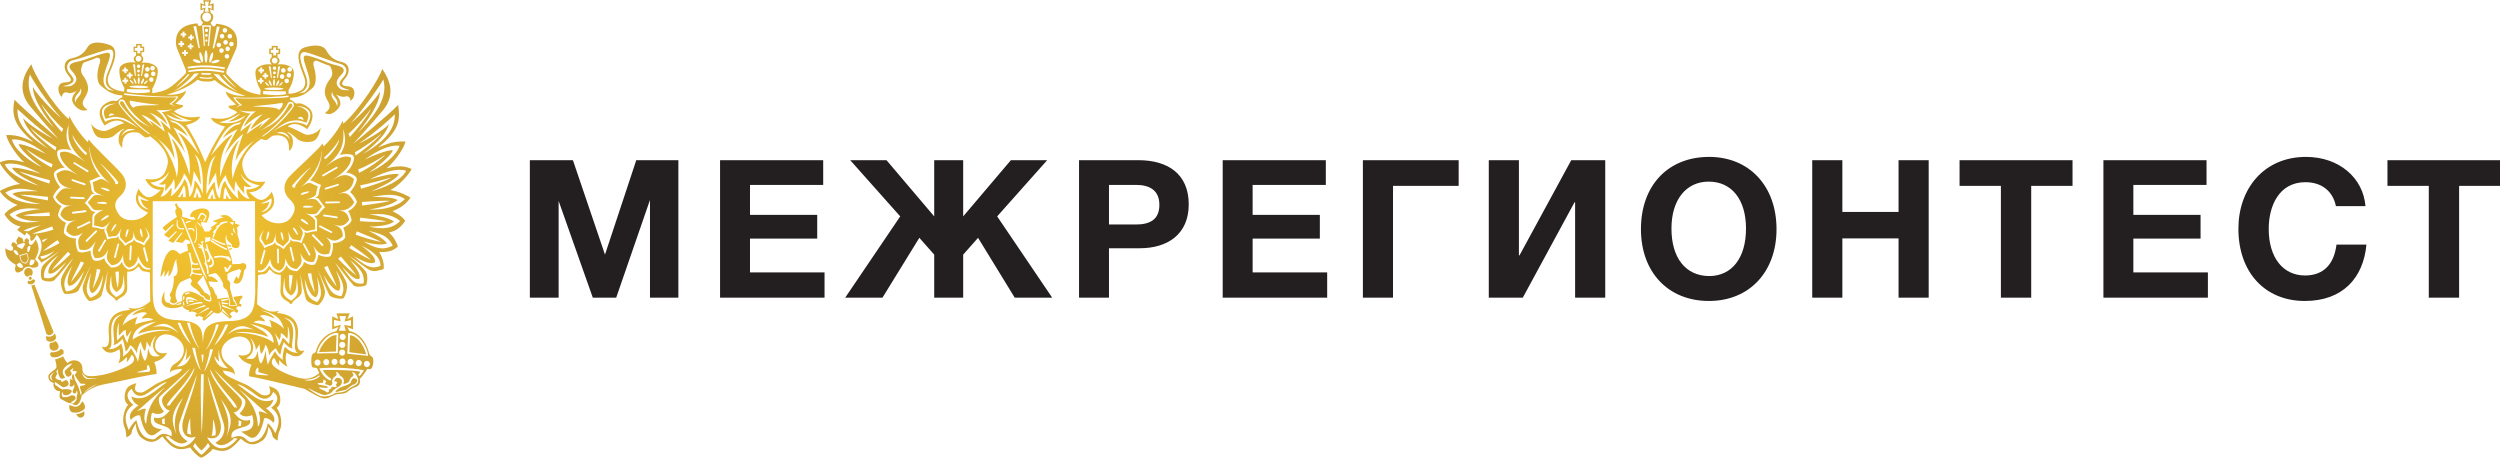
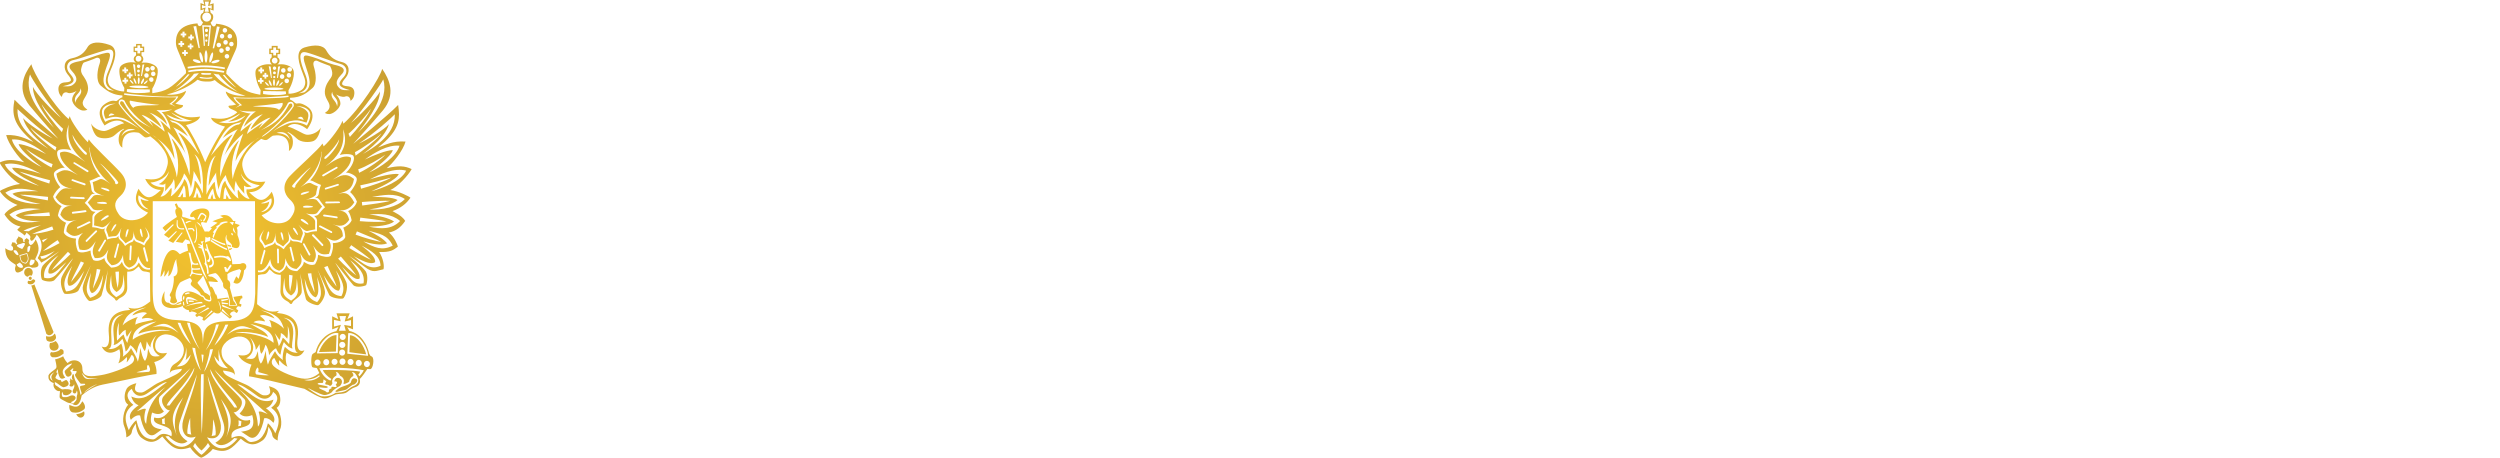
<svg xmlns="http://www.w3.org/2000/svg" xml:space="preserve" width="92.456mm" height="16.933mm" version="1.1" style="shape-rendering:geometricPrecision; text-rendering:geometricPrecision; image-rendering:optimizeQuality; fill-rule:evenodd; clip-rule:evenodd" viewBox="0 0 9245.58 1693.32">
  <defs>
    <style type="text/css"> .fil0 {fill:#231F20;fill-rule:nonzero} .fil1 {fill:url(#id0)} </style>
    <radialGradient id="id0" gradientUnits="userSpaceOnUse" gradientTransform="matrix(-1.201 -1.034 0.931 -1.333 885 2761)" cx="760.35" cy="846.66" r="983.6" fx="760.35" fy="846.66">
      <stop offset="0" style="stop-opacity:1; stop-color:#F6C52E" />
      <stop offset="1" style="stop-opacity:1; stop-color:#AA8334" />
    </radialGradient>
  </defs>
  <g id="Слой_x0020_1">
-     <path class="fil0" d="M1959.48 1100.93l106.43 0 0 -357.84 126.42 357.84 86.42 0 125 -361.41 0 361.41 104.99 0 0 -508.55 -155.71 0 -115.7 349.27 -118.57 -349.27 -159.28 0 0 508.55zm1084.85 -508.55l-381.41 0 0 508.55 386.41 0 0 -93.57 -275.7 0 0 -124.99 248.56 0 0 -87.85 -248.56 0 0 -110.71 270.7 0 0 -91.43zm355.6 287.13l55 62.14 0 159.28 107.14 0 0 -159.28 55 -62.14 135.7 221.42 138.57 0 -203.56 -300.7 184.99 -207.85 -134.28 0 -176.42 207.85 0 -207.85 -107.14 0 0 207.85 -176.42 -207.85 -134.28 0 184.99 207.85 -203.56 300.7 137.85 0 136.42 -221.42zm590.6 -287.13l0 508.55 110.71 0 0 -182.85 114.28 0c102.13,0 180.7,-51.42 180.7,-162.13 0,-112.14 -76.42,-163.57 -186.42,-163.57l-219.27 0zm110.71 91.43l99.99 0c49.28,0 86.43,19.28 86.43,73.57 0,56.42 -37.15,72.85 -87.14,72.85l-99.28 0 0 -146.42zm802 -91.43l-381.41 0 0 508.55 386.41 0 0 -93.57 -275.7 0 0 -124.99 248.56 0 0 -87.85 -248.56 0 0 -110.71 270.7 0 0 -91.43zm491.31 0l-354.27 0 0 508.55 111.43 0 0 -413.55 242.84 0 0 -95zm542.03 0l-125.71 0 -191.42 352.13 -2.14 0 0 -352.13 -111.43 0 0 508.55 125.71 0 191.42 -352.84 2.14 0 0 352.84 111.43 0 0 -508.55zm384.17 -12.14c-152.13,0 -252.13,105.71 -252.13,267.13 0,159.28 100.71,265.7 251.42,265.7 149.28,0 249.98,-107.14 249.98,-265.7 0,-159.28 -100.7,-267.13 -249.27,-267.13zm-1.43 91.43c85,0 137.85,66.42 137.85,173.56 0,108.56 -52.14,175.7 -136.42,175.7 -86.42,-0.71 -139.28,-66.42 -139.28,-175.7 0,-105.71 53.57,-173.56 137.85,-173.56zm813.45 -79.29l-111.43 0 0 191.42 -207.84 0 0 -191.42 -111.43 0 0 508.55 111.43 0 0 -219.27 207.84 0 0 219.27 111.43 0 0 -508.55zm532.02 0l-417.83 0 0 95 152.84 0 0 413.55 112.14 0 0 -413.55 152.85 0 0 -95zm495.6 0l-381.41 0 0 508.55 386.41 0 0 -93.57 -275.7 0 0 -124.99 248.56 0 0 -87.85 -248.56 0 0 -110.71 270.7 0 0 -91.43zm591.31 312.13l-110.71 0c-9.29,74.28 -49.29,114.28 -116.43,114.28 -82.13,0 -134.27,-67.14 -134.27,-172.13 0,-85 37.85,-172.85 135.7,-172.85 60,0 101.43,32.85 112.85,88.57l109.28 0c-8.57,-105 -97.85,-182.14 -219.98,-182.14 -155.71,0 -249.99,117.85 -249.99,265.7 0,160.71 97.85,267.13 245.7,267.13 139.28,0 216.42,-84.28 227.85,-208.56zm495.59 -312.13l-417.83 0 0 95 152.84 0 0 413.55 112.14 0 0 -413.55 152.85 0 0 -95z" />
    <path class="fil1" d="M1294.23 1239.74l-2.19 62.79 62.1 8.07c-7.3,-30.34 -31.37,-68.6 -59.91,-70.86zm-1215.11 -272.3c-4.48,-5.35 -5.92,-13.39 -7.46,-23.57l28.44 -8.09c6.1,16.48 9.33,27.69 -4.16,39.25 -8.18,-0.76 -13.38,-3.46 -16.82,-7.59zm-16.56 12.58c-0.37,-0.95 -0.52,-2 -0.52,-3.07 3.78,0 6.54,-4.58 11.62,-6.13 1.15,1 3.97,5.1 6.4,6.13 16.17,18.78 -13.38,16.94 -17.5,3.07zm-12.89 -53.19c2.6,-2.23 9.04,-1.89 11.67,0.92 0.7,0.31 6.45,9.37 7.24,13.25 -3.29,9.84 -18.91,-8.78 -18.91,-14.17zm26.46 -25.02c6.93,-2.71 28.5,-11.15 5.9,19.13 -35.35,-13.32 -13.45,-17.34 -5.9,-19.13zm25.68 13.53c0.64,-3.32 5.37,-5.97 8.79,-6.22 0.18,-0.23 0.8,-0.23 0.97,-0.23 2.01,5.08 -2.14,26.37 -8.9,22.8 -0.44,-0.15 -0.86,-0.35 -1.42,-0.89 -0.62,-3.69 0,-14.31 0.56,-15.46zm11.77 44.76c5.5,-0.59 9.06,1.77 13.46,0.53 6.27,15.46 -23.82,33.5 -16.72,7.59 1.78,-2.2 2.26,-6.61 3.26,-8.12zm-12.74 26.59c6.99,-1.56 13.61,0.46 16.63,3.22 12.02,0.23 26.81,-0.91 24.38,-12.96 -2.06,-12.19 -11.56,-13.25 -11.56,-19.13 10.54,-22.56 20.54,-38.26 1.65,-72.55 -2.84,6.94 -14.47,25.95 -21.74,19.36 -1.83,-1.84 -3.47,-4.78 -4.55,-9.9 2.57,-3.32 2.29,-5.72 1.08,-7.39 -2.1,-3.46 -7.69,-4.73 -8.15,-7.68 -0.22,4.22 -12.67,5.48 -6.28,14.87l-6.67 -0.47c1.86,-17.12 -13.26,-14.72 -17.05,-20.26 -0.67,7.66 -14.61,13.37 -4.47,26.78l-5.47 3.94c0.2,-10.94 -10.9,-6.08 -13.62,-8.98 1.66,4.12 -8.98,12.49 2.18,16.85 7.42,25.34 -20.56,11.23 -27.98,5.71 1.27,39.39 17.57,47.19 38.26,60.97 0.2,0.28 0.2,0.83 0.48,1.2 1.01,4.6 -5.37,10.73 -0.99,21.25 4.05,11.72 17.26,4.93 27.07,-1.65 1.59,-4.6 7.16,-10.78 14.32,-12.52 0.74,-0.33 1.74,-0.61 2.48,-0.66zm-2.48 -47.56l-23.55 7.14c2.02,14.84 4.87,24.49 20.04,25.55 11.35,-9.73 8.9,-19.08 3.51,-32.69zm13.04 79.19c1.46,0 3.05,0.7 4.25,1.86 3.43,-3.15 5.32,-7.92 5.32,-12.8 0,-9.37 -7.12,-16.51 -16.09,-16.51 -0.95,0 -2.09,0.13 -3.07,0.19 -6.89,1.62 -12.51,8.03 -12.51,16.32 0,8.93 7.28,16.67 14.45,15.79 0.88,-2.4 4.08,-4.85 7.65,-4.85zm0.2 4.85c-3.03,0.39 -5.47,3.15 -5.47,5.91 0,2.89 2.91,6.08 5.97,6.08 0.37,-0.01 0.76,0 1.06,-0.15 2.32,-0.8 4.31,-3.48 4.31,-5.93 0,-3.02 -2.62,-5.91 -5.37,-5.91 -0.17,0 -0.44,0 -0.5,0zm18.69 16.37c-0.34,-4.05 -4.05,-6.58 -8.63,-6.72 -2.47,3.22 -5.11,5.05 -7.65,5.71 -3.81,1.46 -7.42,0.45 -8.98,-0.24 -3.78,2.69 -3.78,6.24 -1.53,11.09 3.92,1.61 8.97,3.24 14.15,1.61 4.27,-0.99 8.74,-4.25 12.64,-11.45zm62.47 223.52c5.74,-1.53 11.17,-5.22 14.24,-12.62 0.3,-5.04 -0.98,-13.41 -5.35,-17.04 -4.5,8.6 -12.26,11.41 -19.51,11.6 -4.44,0.12 -8.34,-0.77 -11.23,-2.18 -1.87,4.05 -0.79,15.71 4.63,18.33 4.53,2.28 11.17,3.55 17.22,1.91zm-3.12 38.97c-7.01,3.66 -4.9,16.23 4.38,19.23 8.63,0.61 14.46,0.33 20.46,-1.76 5.78,-1.78 11.56,-5.3 20.27,-11.36 1.53,-11.06 0,-16 -10.72,-17.38 -2.58,4.73 -10.65,8.83 -18.66,10.86 -5.99,1.67 -12.38,2.06 -15.73,0.41zm-7.68 -62.29c6.65,0 12.79,-5.12 16.15,-11.72l-71.32 -176.77c-2.66,3.01 -6.23,3.97 -8.94,4.15 -0.75,0.07 -1.74,0.07 -2.2,0.07l55.74 179.38c3.46,3.32 7.07,4.89 10.57,4.89zm11.72 27.24c-3.48,1.11 -6.87,1.56 -8.94,1.2 -7.32,23.04 7.81,31.07 19.47,28.23 11.68,-2.93 20.23,-16.15 1.81,-35.26 -2.99,2.05 -7.75,4.5 -12.34,5.83zm62.51 230.53c-1.09,10.5 1.06,28.07 16.28,28.07 17.54,2.99 32.06,-6.18 38.85,-12.15 6.78,-6.29 0.82,-22.1 -6.97,-29.34 -15.44,28.24 -28.44,20.66 -48.16,13.42zm25.54 34.35c11.84,24.38 37.62,8.95 28.85,-10.66 -6.23,5.58 -21.67,10.66 -28.85,10.66zm586.98 -142.75c0,0.37 0,0.73 0,1.01 0,-0.28 0,-0.64 0,-1.01 -0.11,-5.08 -0.18,-22.58 -13.11,-32.58 -15.54,-11.46 -35.98,-25.1 -36.45,-54.27 -1.68,-29.47 31.29,-55.79 62.47,-57.7 30.54,-1.74 48.51,19.57 46.58,44.79 -1.54,25.13 -26.21,28.37 -47,23.39 11.51,27.15 48.93,35.73 48.93,35.73 0,0 -10.39,21.27 -9.26,43.3 12.8,1.54 44.11,8.36 78.91,16.23 47.56,10.94 101.79,23.84 126.17,29.98 16.84,9.6 56.2,34.39 72.73,35.3 16.31,0.95 31.47,-10.77 43.73,-14.7 11.74,-2.62 24.91,-1.39 34.63,-5.06 9.18,-3.03 18.54,-16.35 37.43,-21.95 17.94,-5.45 18.29,-21.43 15.84,-30.12 7.82,-5.8 23.83,-30.41 27.09,-35.18 2.51,-4.21 2.68,0 12.16,-1.03 10.21,-1.32 16.14,-40.91 5.61,-46.52 -11.21,-5.63 -3.49,-4.24 -9.54,-9.04 -6.33,-30.31 -28.49,-76.08 -73.59,-85.78l-8.07 -14.28 21.6 8.5 0 -48.48 -21.15 10.71 8.81 -21.66 -48.84 0 6.58 21.66 -22.59 -10.71 0 48.48 23.4 -8.86 -7.8 15.32c-45.3,9.71 -69.66,46.54 -76.47,76.65 0,2.06 -5.74,3.19 -11.74,8.17 -6.26,5.91 -6.19,46.41 0,48.76 5.83,3.1 15.7,1.08 16.86,4.48 1.96,4.22 8.2,16.99 8.2,16.99 0,0 -23.56,22.06 -53.76,21 -29.48,-0.33 -94.18,-26.63 -113.38,-45.07 -20.07,-17.45 0,-36.06 1.9,-30.07 1.56,5.94 17.78,32.21 17.15,25.05 -1.94,-7.33 -1.68,-21.76 2.13,-16.84 3.5,5.21 15,16.84 28.29,22.83 -4.28,-6.94 -10.65,-33.54 -3.1,-52.93 48.45,36.01 65.56,-7.84 65.56,-8.46 0,0.62 -33.65,18.45 -24.75,-46.21 8.2,-65.23 -24.06,-86.76 -76.71,-91.75l7.48 -7.65c-34.68,9.16 -56.02,-4.68 -80.95,-24.66l1.29 -38.73 2.37 -68.66c0,0 10.63,-3.1 21.92,-3.38 12.07,-0.86 19.7,-17.99 19.7,-17.99 0,0 5.43,2.98 14.46,12 6.03,5.72 16.71,7.56 23,8.12 3.19,0.08 4.94,0.08 4.94,0.08 0,0 0.67,25.59 -1.27,57.36 -1.94,33.28 26.06,38.58 30.97,44.55 5.62,6.65 9.74,9.86 13.88,0 3.84,-9.43 29.99,-20.22 33.46,-36.16 2.5,-15.55 -4.53,-62.85 -5.34,-70.27 1.87,9.39 16.88,79.73 20.98,93.39 3.63,14.18 38.76,24.85 44.97,23.3 6.13,-0.73 27.39,-28.09 25.75,-49.39 -1.11,-18.64 -23.09,-71.46 -27.1,-81.84 5.47,12.52 37.41,81.9 42.58,93.14 5.84,11.92 44.41,16.56 51.61,13.35 5.74,-2.87 21.09,-37.76 11.18,-61.84 -9.9,-23.34 -39.41,-66.87 -40,-69.32 -0.28,-2.21 54.7,69.32 66.18,81.68 11.8,11.85 44.45,3.4 47.92,0 2.26,-3.01 8.9,-33.08 -1.6,-50.58 -11.34,-16.44 -57.47,-54.01 -61.59,-56.97 2.75,1.46 25.09,15.74 56.86,39.6 32.37,25.48 43.04,14.97 70.32,9.42 3.29,-10.47 0.28,-39.11 -16,-63.85 41.97,1.73 52.54,-7.28 69.08,-19.49 -1.09,-8.95 -14.09,-36.82 -32.8,-52.49 25.45,-4.9 44.7,-19.84 59.98,-42.92 -4.72,-8.43 -14.29,-19.47 -46.91,-36.29 29.1,-10.15 52,-27.73 66.35,-49.48 -4.78,-4.68 -42.6,-24.18 -74.65,-28.36 27.24,-11.67 66.95,-54.28 79.21,-77.57 -26.07,-11.97 -46.35,-13.77 -92.48,-3.2 20.58,-14.99 61.48,-66.13 69.74,-98.54 -46.25,-3.52 -75.83,12.41 -101.73,22.31 9.65,-7.81 18.3,-15.2 25.95,-22.2 54.16,-51.06 55.82,-86.65 48.52,-135.56 -40.75,42.23 -166.82,143.91 -166.17,143.91 -0.65,0 63.34,-68.04 110.33,-124.4 46.86,-56.97 25.58,-111.71 -3.25,-152.99 -6.11,28.98 -82.22,148.81 -143.16,202.77l-4.08 -11.01c-2.22,15.19 -44.28,73.65 -69.14,94.82l-4.34 -10.42c-12.8,20.74 -89.32,87.32 -121.25,120.96 -31.49,33.72 -19.44,66.98 -0.76,84.79 19.84,17.62 28.24,36.61 5.65,67.68 -21.62,32.1 -81.54,27.64 -108.78,-8.23 56.47,-22.84 50.56,-58.85 37.39,-86.83 -33.81,49.73 -54.42,28.73 -83.57,1.73 30.72,-0.72 48.32,-16.3 60.07,-39.41 -23.09,2.91 -39.7,0.96 -52.13,-4.59 -18.49,-8.7 -27.07,-25.74 -32.03,-47.48 -9.1,-35.55 27.18,-77.36 68.85,-105.92 1.23,0 10.69,5.48 17.6,4.46 7.09,-0.24 15.84,-11.46 25.34,-16.17 42.14,-6.87 63.45,11.71 59.44,56.59 15.01,-7.92 17.56,-33.64 12.45,-49.25 -5.8,-15.62 -19.42,-17.73 -17.43,-20.23 2.05,-2.42 19.26,9.06 34.37,23.59 14.55,15.07 48.36,15.07 62.57,8.57 14.23,-6.98 21.97,-28.58 26.07,-49.09 -10.11,18.4 -36.17,27.62 -51.75,26.33 -14.62,-1.54 -44.27,-24.37 -70.74,-30.09 22.02,-19.3 52.64,-6.2 71.91,9.65 40.17,-56.01 10.3,-80.11 -10.56,-90.12 -20.77,-10.79 -26.81,-2.4 -31.22,-5.3 -4.74,-2.09 -10.66,-10.73 -21.41,-14.19l0 -6.52c20.9,-0.51 36.66,-5.06 49.61,-11.78 12.95,-6.67 22.99,-15.42 32.42,-23.6 19.9,-16.28 12.82,-58.96 5.93,-79.98 -6.79,-21.87 7.48,-24.66 14.43,-20.5 6.73,4.11 44.48,17.59 44.48,17.59 0,0 3.56,2.91 7.44,16.17 3.63,13.34 1.63,20.45 -3.88,28.83 -5.84,8.07 -20.96,26.32 -21.82,49.77 -1.22,24.05 15.98,36.65 17.54,52.55 1.95,16.85 -17.54,26.58 -17.54,26.58 0.01,0 6.63,5.36 17.54,4.49 11.34,-0.83 32.33,-14.78 39.01,-32.8 6.02,-17.34 -14.87,-39.74 -14.87,-39.74 0,0 13.64,7.84 23.99,8.55 10.82,1.54 9.79,-3.94 19.28,-1.37 9.36,2.91 10.26,16.63 10.26,16.63 0,0 8.87,-5.97 12.11,-16.84 3.08,-10.99 6.27,-35.03 -22.59,-37.23 -29.41,-2.16 -23.5,-12.38 -7.77,-31.32 16.51,-19.27 16.84,-51.41 -14.48,-58.46 -31.06,-7.17 -45.8,-22.79 -57.1,-42.69 -11.61,-20.54 -41.63,-22.94 -80.7,-11.05 -37.84,11.9 -18.63,64.19 -6.81,94.51 12.47,29.37 11.99,39.27 4.38,53.72 -3.39,6.34 -10.74,11.33 -19.67,15.12 -11.69,5.21 -26.04,8.06 -36.79,7.7l0 -12.98c15.35,-24.29 23.6,-60.02 17.96,-74.46 -4.82,-14.4 -29.76,-21.78 -44.38,-21.51 -15.4,0.45 -15.13,0.45 -15.13,0.45 10.18,-5.97 11.88,-20.11 0.84,-26.05l0 -11.93 9.75 0 0 -20.14 -9.2 0 0 -10.32 -22.07 0 0 10.07 -9.22 0 0 20.39 9.22 0 0 11.93c-9.27,6.11 -7.59,19.98 1.16,26.05 0,0 0.33,0 -14.69,-0.45 -15.03,-0.27 -39.79,7.11 -45.26,21.51 -4.89,14.44 3.11,50.17 17.85,74.24l-1.22 17.05c-52.7,-9.92 -67.6,-16.83 -125.89,-78.13l0.8 -10.84c34.8,-81.98 38.1,-79.3 39.21,-100.19 0.65,-20.94 0,-66.81 -77.73,-73.52 -0.36,8.98 -11.98,18.97 -20.34,-4.32 12.37,-9.65 13.63,-32.34 0.68,-35.08l-3.17 -14.31 13.75 5.07 0 -27.02 -14.77 4.86 5.41 -16.32 -29.55 0 4.57 16.15 -14.19 -5.61 0 26.92 13.62 -4.08 -4 13.26c-12.71,3.89 -13.18,26.21 -0.33,35.25 -8.63,23.2 -20.29,12.96 -20.29,3.81 -77.2,5.55 -79.91,50.53 -79.91,71.33 1.21,20.94 3.9,18.34 36.95,101.48l0.3 11.46c-59.79,59.03 -71.36,65.61 -124.69,74.1l0 -16.98c14.71,-23.49 23.8,-59.26 19.16,-74.13 -4.7,-13.87 -29.91,-22.25 -44.77,-22.25 -15.07,0.42 -14.67,0.42 -14.67,0.42 8.27,-6.18 10.42,-18 0.48,-26.84l0 -12.1 9.94 0 0 -20.45 -9.14 0 0 -9.95 -20.76 0 0 9.95 -9.27 0 0 20.45 9.03 0 0 11.52c-12.18,7.92 -10.81,21.24 0,27 -0.09,-0.09 -1.53,-0.17 -14.48,-1.1 -15.36,-0.97 -40.3,5.75 -45.43,19.67 -5.38,14.88 1.62,50.72 16.55,75.17l-0.64 13.15c-10.78,0 -24.81,-3.21 -36.56,-8.84 -8.72,-3.78 -15.98,-9.25 -19.35,-15.52 -7.2,-14.46 -7.2,-24.29 5.6,-54.24 13.08,-29.39 33.61,-81.2 -4.62,-93.95 -37.81,-12.75 -68.18,-11.71 -80.35,8.44 -11.68,20.24 -26.2,34.73 -58.45,41.55 -31.18,6.43 -32,37.92 -16.27,57.91 16,19.39 21.52,29.63 -7.54,30.96 -29.3,1.32 -26.96,25.45 -23.89,36.29 2.92,11.74 11.08,17.57 11.08,17.57 0,0 1.48,-13.7 11.36,-16.48 9.82,-2.51 8.19,3.37 19.37,2.37 10.72,-0.39 23.83,-8.08 23.83,-8.08 0,0 -22.11,21.65 -15.35,39.25 5.68,17.74 26.33,32.17 37.7,33.14 11.05,1.6 17.6,-3.48 17.6,-3.48 0,-0.01 -18.91,-9.92 -17.45,-26.65 3.22,-16.05 20.01,-28.04 19.92,-52.5 -1.15,-23.88 -15.33,-41.45 -20.86,-49.61 -5.06,-8.97 -7.24,-15.88 -2.93,-29.1 3.87,-13.55 7.79,-15.92 7.79,-15.92 0,0 37.89,-12.93 44.65,-16.66 6.85,-3.62 21.36,-1.19 14.13,20.31 -8.03,21.67 -15.37,63.57 3.53,81.14 7.23,5.99 14.42,12.39 23.07,18.04 14.2,9.68 31.71,17.4 57.51,18.87l0 6.89c-10.42,2.49 -16.3,11.24 -21.18,13.19 -4.71,2.69 -10.26,-5.54 -31.08,4.13 -21.34,10.49 -51.79,32.38 -13.62,86.74 20.87,-15.08 50.81,-27.82 72.36,-8.13 -26.26,5.29 -56.23,27.04 -71.81,28.44 -15.25,1.39 -41.19,-9.12 -50.4,-27.34 2.64,13.6 7.84,30.55 15.84,41.34 2.72,3.49 5.72,6.47 9.1,8.2 13.91,7 47.48,7.87 62.73,-7.08 15.19,-14.28 32.1,-24.49 34.37,-22.89 1.51,2.45 -11.97,4.76 -17.02,20.23 -6.12,15.2 -4.1,41.78 10.56,49.12 -3.02,-44.49 18.43,-62.98 61.06,-54.95 8.89,4.74 18.04,16.54 24.92,17.41 6.63,0.77 16.47,-4.29 17.17,-4.29 41.07,30.24 73.24,71.87 63.38,108.05 -9.55,36.14 -24.36,58.2 -82.1,49.33 10.92,23.54 27.74,39.66 58.31,41.09 -29.44,25.85 -51.13,46.58 -82.96,-4.54 -13.89,28.58 -20.6,63.85 35.27,88.45 -28.34,35.19 -88.59,37.57 -108.87,5 -21.72,-31.44 -12.83,-49.78 6.9,-67.16 19.35,-17.47 32.08,-50.51 1.41,-85.18 -30.91,-34.3 -105.39,-102.38 -118.76,-123.78l-3.38 10.52c-24.08,-22.54 -65.34,-81.69 -66.45,-96.64l-4.83 10.89c-59.52,-52.34 -131.88,-173.97 -137.53,-202.72 -29.89,40.24 -52.48,94.38 -7.16,152.53 43.17,51.68 101.98,118.37 106.73,123.36 -7.1,-5.66 -123.57,-105.15 -161.92,-144.64 -9.81,52.41 -7.65,90.62 69.66,156.39 -24.96,-10.92 -54.74,-27.68 -100.54,-25.58 7.8,32.61 46.98,85.13 66.91,100.67 -45.04,-11.78 -65.39,-10.7 -91.39,0.95 11.18,23.41 49.37,66.89 75.93,79.25 -31.71,3.7 -69.96,21.62 -74.91,26.51 13.57,21.57 36.26,40.31 65.51,51.1 -33.9,16.23 -43.58,27.06 -48.44,34.95 15.26,23.75 33.55,39.85 59.46,44.79 -4.19,3.43 -7.65,7.65 -12.1,11.83 4.83,6.58 24.01,15.48 24.88,20.26 1.06,3.8 7.85,-4.45 9.73,-10.47 0,3.79 19.69,11.91 12.64,22.47 0.48,2.18 0.93,4.09 1.58,5.39 5.44,11.33 18.29,-9.43 23.24,-19.39 38.47,38.93 2.92,85.04 3.73,86.75 0.24,1.58 9.84,9.87 13.08,16.84 18.99,-10.18 60.94,-38.24 67.17,-42.27 -6.23,4.67 -51.05,39.06 -62.14,53.95 -11.18,17.41 -5.03,48.18 -2.62,50.74 2.27,4.58 35.28,13.03 46.61,1.78 12.55,-12.55 69.38,-82.19 68.55,-80.52 0,2.52 -31.09,44.9 -41.49,68.59 -10.5,23.18 4.5,58.7 9.47,62.25 7.17,3.39 46.21,0 52.35,-12.46 5.54,-11.7 43.88,-88.48 45.67,-93.33 -0.91,3.57 -28.29,62.59 -30.39,83.02 -1.46,20.85 18.77,49.21 24.77,50.15 6.31,1.58 41.46,-8.01 45.33,-22.8 4.24,-13.18 21.14,-83.01 23.38,-92.38 -1.38,7.36 -9.56,54.61 -6.65,69.51 1.08,18.71 26.44,31.03 31.92,37.66 4.38,10.41 8.28,6.72 14.09,0.31 4.82,-5.63 33.06,-10.48 31.82,-43.05 -1.02,-32.75 0.18,-57.9 0,-57.9 0.18,0 19.17,1.2 28.45,-7.7 9.18,-8.51 14.61,-11.58 14.35,-11.58 0.26,0 7.64,17.58 19.38,18.42 11.43,0.86 21.61,4.43 21.61,4.43l0.87 68.15 0.49 38.51c-25.84,20.24 -46.98,32.96 -81.6,22.86l7.39 8.39c-52.47,3.94 -85.42,23.62 -79.01,89.62 6.91,64.51 -25.69,45.93 -26.49,45.62 0.8,0.31 16.55,44.23 65.35,9.96 7.06,19.38 0.65,45.21 -3.71,52.49 13.36,-5.6 24.9,-16.07 29.31,-21.92 3.61,-5.03 3.79,9.64 1.54,16.77 -1.54,6.9 15.4,-18.33 17.06,-24.44 0.89,-2.87 5.64,-0.23 8.4,5.19 3.17,6.18 3.74,15.92 -6.75,24.92 -20.04,17.03 -85.24,38.87 -112.56,42.89 -34.75,5.65 -70.02,10.97 -70.02,-24.25 0,-34.09 -38.75,-37.38 -54.6,-20.03 -9.82,-9.23 -16.72,-25.67 -16.72,-25.67 -0.19,1.55 -8.96,5.54 -16.96,8.32 -5.82,2.26 -11.24,3.49 -12.04,2.55 -1.31,2.39 8.05,27.52 3.09,33.47 -4.9,7.13 -30.45,19.26 -28.19,30.8 -1.8,17.55 16.69,23.3 19.57,24.33 -5.76,16.84 11.75,33.31 23.06,29.4 -1.27,31.82 -8.4,22.81 26.56,41.87 5.73,3.25 13.03,2.41 17.07,3.86 0.5,0.37 0.99,0.72 1.51,1.17 3.32,3.35 26.24,19.87 35.06,-30.43 13.62,-12.56 44.43,-34.01 77.45,-40.15 20.72,-3.73 72.35,-15.06 118.8,-24.68 35.48,-7.06 67.58,-13.44 80.42,-14.58 2.03,-22.44 -8.43,-44.19 -8.43,-44.19 0.01,0 34.69,-7.25 47.35,-34.12 -19.29,4.28 -38.53,1.46 -43.09,-17.41 -0.42,-2.16 -0.73,-4.3 -0.84,-6.76 -0.98,-25.48 17.74,-47.02 44.74,-43.88 31.81,2.55 63.34,29.6 61.47,59.48 -1.37,29.27 -22.68,42.34 -38.28,52.44 -13.17,10.22 -13.53,29.13 -13.81,33.48 0.28,-2.3 1.16,-8.08 10.37,-11.99 12.06,-4.91 34.3,-5.78 34.3,-6.23 0,0.45 0.33,7.12 -11.95,15 -12.04,9.29 -54.68,27.25 -72.36,35.61 -21.35,8.97 -53.41,37.77 -65.26,37.03 -11.9,0.74 -22.55,-2.62 -23.7,-12.61 -0.76,-8.96 4.52,-20.32 5.06,-21.69 0,0 -1.08,0.14 -2.36,0.41 -6.89,1.76 -25.68,7.28 -33.2,19.5 -8.88,15.37 -13.72,47.86 5.4,59.12 -17.47,20.54 -23.81,59.95 -14.28,81.3 8.88,21.37 7.12,39.89 7.12,39.69 0.67,0 19.2,-6.58 20.64,-20.33 1.12,-12.77 15.14,-30.31 14.54,-30.31 0.6,0 0,37.2 21.86,52.94 21.18,15.46 43.73,24.7 76.16,-5.45 31.18,36.24 50.48,58.75 102.93,40.35 7.5,12.48 28.67,34.42 40.86,38.24 11.79,-2.87 34.62,-20.81 42.94,-32.65 51.64,19.63 71.34,-1.94 103.5,-37.82 35.26,31.21 57.68,22.03 79.57,7.13 21.44,-14.58 22.5,-51.79 22.5,-51.79 0,0 12.79,17.17 14.27,30.48 1.17,13.73 19.72,20.92 20.27,20.92 0,0.39 -1.66,-18.52 8.26,-39.48 10.06,-20.78 4.27,-60.67 -12.3,-81.5 19.15,-10.5 15.41,-43.63 6.38,-59.07 -7.44,-13.37 -28.46,-19.1 -33.68,-20.37 -0.88,-0.24 -1.24,-0.34 -1.24,-0.34 0,0.27 5.81,12.02 4.79,21.72 -1.42,10.31 -12.13,13.05 -24.06,12.1 -11.7,0 -43.35,-29.95 -64.34,-39.21 -20.42,-8.85 -62.73,-27.19 -74.78,-36.07 -11.94,-9.11 -11.13,-16.42 -11.13,-16.42 0,0 21.71,2.09 34.04,7.31 8.67,4.06 9.69,8.91 9.87,11.45zm-26.72 -384.01l-7.85 0.27 -5.45 -17.12 6.86 -1.23 4.42 8.71 11.76 -17.64 5.06 4.88 -14.8 22.13zm-49.21 -50.71l-1.38 -5.81c12.84,-2.67 29.49,-5.56 45.07,0 2.59,-2.31 9.69,-1.7 11.51,3.22 2.41,0.85 5.17,6.32 5.92,9.95 0.36,1.72 0.23,3.01 -0.75,3.22 -3.26,1.05 -5.71,-0.21 -12,-5.87 -6.28,-5.46 -19.4,-10.93 -48.37,-4.71zm-18.69 35.52l-2.18 -7.58c9.14,-2.06 21.36,-3.76 6.56,-30.53 -0.28,10.65 -1.2,19.02 -10.28,17.28l-1.93 -7.22c7.83,-0.75 11.93,-10.06 -1.82,-34.75 -3.82,-0.97 -3.35,0 -5.19,0l-2.36 -10.95c5.02,6.57 10.21,11.59 4.74,-11.64l4 -2.34c1.27,10.01 7.92,30.87 19.2,49.62 1.24,1.56 2.19,3.17 2.7,4.98 7.91,16.88 2.14,31.55 -13.44,33.13zm-4.05 21.88l-4.41 0.67c0.89,-19.28 -4,-31.43 -9.82,-37.1 7.52,-10.6 -3.38,-37.1 -10.93,-56.48 -21.67,-6.02 -10.06,-7.55 -0.74,-7.55 -19.07,-10.94 -13.69,-12.23 -2.03,-6.36 10.7,6.36 0.43,-10.82 -0.52,-12.22 0.7,0.56 8.93,0.78 12.55,-2.88 -2.69,6.43 -5.13,8.57 -5.13,8.57 0.01,0 2.27,9.92 2.27,14.42 1.34,4.04 8.72,32.22 11.38,49.78 0.82,4.93 0.98,9.18 0.98,11.63 5.2,3.82 7.98,25.6 8.27,37.21l-1.87 0.31zm-15.6 4.52l-2.73 -4.32 -48.6 -123.14 -34.21 -86.44 2.51 2.65 6.65 6.67 89.38 224.31 -13 -19.73zm-36.26 -3.07c-7.07,-2.31 -9.58,-0.34 -13.3,9.7l-3.6 -2.76c13.05,-17.12 3.6,-51.59 -4.2,-86.38l7.03 1.1c6.22,37.2 9.43,43.19 27.41,38.31l2.33 5.86c0,0 -15.85,0.83 -20.78,-1.11 -4.6,-1.68 -3.38,9.41 -2.46,12.55 0.84,3.62 17.28,2.67 28.22,0.86l1.62 4.74c-2.09,1.43 -22.45,2.15 -26.41,1.43 -3.55,-0.7 -1.91,6.14 -0.5,9.12 1.91,3.11 15.33,5.8 32.33,5.8l1.84 4.71c-4.8,1.85 -22.64,-0.94 -29.53,-3.93zm-64.17 -200.51l2.8 2.58c-0.27,19.74 -0.98,32.28 23,28.31l1.18 5.02c-30.84,1.71 -29.24,-11.84 -26.98,-35.91zm49.74 3.84l4.85 2.61c-6.16,-0.72 -15.09,4.79 -21.29,7.39l-1.05 -4.83c4.65,-3.28 15.02,-5.5 17.49,-5.17zm15.77 37.98l-4.07 1.12c-4,-11.22 -6.85,-7.03 -20,-6.4l-0.86 -4.82c15.9,-1.57 21.54,-3.96 24.93,10.1zm1.37 -30.21c12.96,33.28 9.09,67.53 -1.63,75.63l-1.08 -6.2c9.97,-1.9 8.08,-51.63 2.71,-69.43zm23.99 17.15c-2.59,-5.8 -13.7,-14.92 -18.62,-20.42 8.56,3.27 15.19,5.5 18.62,20.42zm17.44 -44.51c3.31,2.84 -3.71,18.67 -8.07,21.31 -1.63,0.81 -4.71,0.81 -2.97,-2.98 1.34,-3.59 8.84,-11.11 7.72,-14.13 -1.82,-3.42 -10.27,-9.78 -13.13,-8.28 -3.76,1.17 -9.16,15.26 -11.05,17.74 -1.87,2.09 -4.37,-0.56 -4.84,-0.56 8.38,-18.68 12.13,-33.89 32.34,-13.1zm-19.41 18.67c-1.64,-1.08 -2.77,-2.92 -1.91,-3 0.27,-0.93 1.91,-0.92 3.88,0.08 2.11,1.02 2.81,2.92 2.28,3.51 -0.17,1.05 -2.28,0.33 -4.25,-0.59zm16.91 59.92c3.51,3.77 9.88,3.97 12.73,1.37 2.84,-2.35 6.17,2 5.64,3.65 -0.22,1.11 -0.45,3.29 -0.92,5.83 -0.7,3.19 -1.88,6.19 -4.72,5.45 -4.63,-0.21 -15.37,7.23 -14.62,4.65 0.21,-0.73 0.56,-3.21 0.68,-6.5 0.54,-6.19 0.75,-14.79 1.21,-14.45zm19.58 10.43c23.48,16.18 51.94,31.55 59.66,32.66l1.46 5.98c-6.38,-0.04 -37.11,-15.94 -61.8,-32.77l0.68 -5.33 0 -0.54zm4.77 -5.72c11.8,5.72 36.16,20.11 47.17,20.11l2.8 6.26c-7.9,0.71 -37.71,-14.04 -53.09,-22.56l3.12 -3.81zm2.91 -20.55c1.47,-3.24 8.36,-13.5 16.33,-17.88l-5.48 -1.79c1.7,-3.26 12.87,-10.47 18.65,-12.32l-5.15 -1.17c5.36,-5.28 19.91,-8.84 29.72,-7.39l0 4.01c-30.76,2.51 -41.17,26.25 -51.48,57.09l-2.88 -3.34c-0.89,-3.86 0.88,-10.2 5.56,-15.49l-5.27 -1.72zm-0.71 292.01l-32.12 26.64 28.11 -30.65 4.01 4.01zm-58.48 12.43l41.47 -27.55 4.51 4.27 -45.98 23.28zm-24.9 -15.31l54.19 -21.32 3.91 4.95 -58.1 16.37zm-19.11 -14.5c17.46,-9.99 49.62,-19.16 62.68,-17.74l3.26 5.05c-3.75,-0.34 -36.11,1.73 -65.94,12.69zm16.28 -52.85l1.12 4.3c-4.74,0 -13.11,2.15 -14.29,4.1l-3.55 -4.1c3.16,-2.59 8.7,-5.19 16.72,-4.3zm-19.4 26.06l-4.19 1.22c-1.81,-5.22 0.69,-12.38 2.51,-14.44l3.27 2.91 -1.59 10.31zm-1.93 22.61c-1.57,-1 -2.61,-9.48 -2.61,-14.29l3.59 0c0.11,4.81 2.54,12.85 2.54,12.85l-3.52 1.44zm37.53 -17.93l-0.23 4.37c0,0 -11.03,-0.73 -18,0.17l-0.41 -5.69c4.53,0 17.73,0.47 18.64,1.15zm-23.45 -3.46c0,0 0.88,8.78 3.63,14.92l-4.92 0.81c-14.42,-39.63 16.98,-26.52 40.61,-12.27 -45.24,-9.32 -39.32,-3.46 -39.32,-3.46zm121.46 38.38c2.42,-5.52 -3.3,-21.88 -7.25,-34.35 4.84,3.8 14.76,30.57 7.25,34.35zm27.98 -42.27l0.71 3.89 -23.6 5.98 -1.81 -6.57 24.7 -3.3zm-22.02 18.81l-0.87 -5.94 23.23 3.56 0.98 3.96 -23.34 -1.58zm52.81 26.44l-50.18 -15.88 -2.63 -8.24 52.81 24.12zm-52.81 -0.41l1.55 -8.09 28.56 30.59 -30.11 -22.5zm-173.79 -21.26c8.16,-1.97 17.36,-7.15 22.35,-9.89l1.77 5.78c-2.93,1.12 -11.94,4.11 -24.12,4.11zm218.17 -307.65l-4.26 11.84 -11.61 -10.59 15.87 -1.25zm8.95 43.35c-17.22,-10.67 -10.13,-16.59 -12.45,-24.48 10.82,19.18 3.74,14.18 12.45,24.48zm-13.4 5.92c-1.42,0.51 -3.29,-0.4 -4.29,-3.09 -1.09,-2.67 -1.09,-4.63 0,-5.56 1.54,-0.32 3.56,1.04 4.84,3.71 0.58,2.04 0.58,4.54 -0.55,4.94zm28.13 105.99c0,0 -19.22,0.86 -29.55,1.01 0.13,-5.13 -0.47,-10.52 -1.64,-15.99 -3.06,-14.23 -9.29,-29.57 -14.68,-43.9 -7.65,-20.69 -13.08,-39.19 -3.65,-49.48 -8.41,27.81 22.75,27.25 18.64,45.48 28.83,13.34 27.93,-7.52 28.83,-11.31 0.45,-3.46 -3.68,-22.96 -7.19,-29.68 -3.07,-6.3 2.05,-19.26 -3.81,-29.59l11.45 -10.28 -18.7 -6.34 2.77 -8.28 -8.45 -0.44c-18.74,-33.97 -48.42,-18.78 -48.42,-18.78 0,0 6.99,2.29 12.25,6.9 -7.09,-1.43 -41.13,13.05 -41.13,13.05 0,0 10.1,1.7 19.52,5.29l-26.89 18.39 6.09 2.31 -11.03 12.04c-0.25,0.23 -7.17,-1.49 -15.62,0 -8.16,-16.79 -20.47,-33.91 -9.49,-35.42l15.64 2.9c39.42,-71.25 -40.12,-55.81 -53.64,-38.76 -13.88,17.2 -3.56,19.85 6.01,16.33l7.51 9.26c-8.88,7.47 -35.9,-7.41 -43.4,-7.41 -2.55,0 -4.18,-0.72 -5.05,-1.85 -2.04,-2.05 -1.69,-5.93 -0.41,-10.14 1.19,-6.19 -1.96,-22.29 -14.16,-24.85l-7.25 -14.78 -6.57 3.76 6.57 15.84c-6.4,2.73 -6.57,14.81 1.21,31.04 0,0 -37.35,23.29 -53.25,40.47l10.82 12.12 27.08 -25.41 4.07 1.75 -36.44 37.09 17.8 11.85 25.92 -24.61 4.89 0 -32.49 34.35 17.89 8.42 30.97 -38.23 4.13 0.41 -25.39 33.56 24.61 4.26 10.91 -13.44 14.49 5.02 3.95 11.11 -12.49 1.49 3.83 24.49c0,0 -18.19,5.39 -30.44,13.03 -47.83,-54.14 -68.86,48.19 -71.65,83.03 5.69,0.88 14.43,-23.85 14.43,-23.85 0,0 2.32,15.26 -1.81,23.85 9.52,-3.41 17.13,-24.5 17.13,-24.5 0,0 1.85,15.1 -1.74,23.21 19.52,-6.21 18.72,-55.3 32.38,-64.39 -8.27,7.27 17.98,57.09 -11.85,65.26 3.58,11.29 -3.1,50.03 -11,60.47 -7.37,11.13 -0.24,12.88 0.71,14.78 1.43,1.53 -2.61,13.57 -2.61,18.62 6.44,5.35 11.89,6.08 16.07,5.47 6.29,-1.39 9.97,-6.5 9.97,-7.32 0,-1.27 -2.1,-8.37 -4.67,-12.46 -6.44,-26.37 11.8,-51.81 14.64,-56.24 2.72,-4.27 32.36,-16.19 35.45,-17.55 2.85,-1.51 8.52,5.52 9.23,9.56 0.64,4.53 -5.58,7.03 -4.36,13.17 0.49,6.41 21.9,19.78 21.9,19.78 0,0 12.91,11.03 14.22,16.05 1.36,4.67 4.62,5.28 7.56,5.47 2.27,0.7 8.6,6 8.92,9.76 9.99,8.79 19.05,7.14 19.4,6.48 0,0 -0.88,-11.77 -0.88,-12.69 -1.74,-5.11 -11.78,-10.82 -20.09,-14.59 -2.99,-5.84 -18.92,-26.29 -23.07,-31.01 -4.89,-4.63 -2.22,-7.89 0.78,-9.83 2.64,-1.97 14.13,-16 17.21,-22.11l25.99 61.56c1.2,2.55 1.2,9.51 0.47,12.24 0.33,0.89 0.73,1.9 1.09,2.93l0 0c13.24,34.74 -24.58,13.88 -24.58,10.29 0,-3.27 -3.51,-8.56 -8.38,-8.32 -63.52,-43.36 -78.87,-4.01 -71.52,14.99 -4.47,2.07 -12.73,6.52 -16.59,6.52 -3.92,3.93 -7.88,6.3 -11.39,7.53 -10.74,3.26 -19.21,-3.6 -21.41,-6.41 -18.8,0.81 -18.53,-20.03 -16.34,-43.29 -42.45,77.87 52.03,66.79 67.95,53.8 -2.22,2.09 1.87,9.19 4.98,9.48 4.12,4.42 11.36,7.29 17.54,7.29 -1.37,1.69 -0.46,5.63 2.98,7.55l6.53 -2.98c3.94,0 18.63,3.7 19.55,7.93l-5.61 4.26c-0.49,1.25 0.67,5.71 5.61,8.31l7.56 -4.79c1.28,0.99 14.71,4.32 15.74,8.38l-3.25 4.8c0.82,2.26 3.08,5.25 7.61,5.25l35.28 -31.16c10.69,8.46 26.38,4.6 25.49,-4.07l32.51 27.33c2.79,0 7.35,-3.72 8.73,-8.56l-6.89 -6.36c-1.04,-6.55 9.88,-12.91 15.69,-11.32l8.36 5.85c1.53,-0.42 5.08,-4.79 6.05,-9.86l-7.37 -5.16c1.32,-6.76 3.78,-9.1 8.86,-10.08l7.77 2.23c1.14,-0.82 2.69,-5.54 2.42,-9.43l-7.27 -1.89c-1.44,-3.51 2.95,-12.3 5.45,-19.42 0,0 4.89,0.92 5.19,-1.25 0.7,-1.86 0.7,-6.32 -1.82,-9.48l-30.73 4.75c0,3.07 3.98,12.64 5.31,13.57 0.96,1.93 7.67,13.72 8.6,18.61l-4.09 0.22 -25.37 0.73c-2.74,-1.1 -1.82,-12.54 -0.54,-17.05l-3.77 -13.89 -39.28 5.39c0,0 -3.87,-19.35 -6.09,-16.38 -2.23,3.16 -10.63,-34.94 -20.11,-28.27l-7.91 -19.74c4.09,-1.65 26.99,2.7 35.53,1.7 -1.57,-6.85 -12.76,-15.35 -22.28,-19.72 -17.27,0.6 -13.25,-6.86 -12.76,-6.94 -0.49,0.08 16.02,-3.77 25.3,-6.46 10.2,2.69 25.11,30.02 29,38.62 -1.8,17.72 7.39,19.13 12.1,21.97 4.82,2.7 13.27,44.41 13.27,43.96 0,0.45 -2.19,8.91 0,14.16l22.7 -0.4c0,0 -3.97,-10.31 -9.61,-14.89l-13.64 -49.72c3.9,-13.66 0,-23.93 -5.51,-26.61 -5.32,-2.65 -2.03,-7.53 -3.86,-22.48 9.65,-10.04 32.04,-15.06 45.46,-19.11 -0.54,0 5.45,5.39 6.02,5.39 -0.57,0 -6.93,20.35 -9.34,30.69l-9.01 -9.47 -10.59 22.77c25.33,16.91 37.66,-18.94 39.47,-44.78 16.5,-11.08 7.44,-34.9 -14.14,-23.78zm-48.42 -72.1l2.38 6.22c4.16,0.77 9.63,2.65 12.42,2.65l-0.87 -5.24c-2.17,-0.26 -9.08,-1.93 -13.93,-3.63zm18.87 14.89l-3.24 -1.98c0,1.2 -6.51,2.76 -9.09,2.66l1.47 5.66c4.64,-0.62 8.81,-3.69 10.86,-6.34zm638.36 -182.98c-28.17,30.34 -85.37,41.35 -131.02,38.57 27.12,-3.45 86.4,-17.41 104.24,-34.9 -20.35,-11.23 -61.38,-10.73 -94.83,-11.46 41.54,-6.39 83.76,-16.57 121.61,7.79zm-17.51 81.39c-30.71,31.5 -69.7,30.3 -115.73,20.99 26.89,-0.67 74.63,-3.23 93.16,-19.18 -18.71,-12.93 -58.46,-21.93 -92.17,-26.28 42.24,-2.36 80.18,-4.05 114.74,24.47zm-27.35 91.07c-39.04,20.07 -67.58,7.8 -108.31,-15.4 26.71,8.17 65.42,16.5 87.61,7.01 -14.51,-17.77 -39.61,-32.27 -69.66,-47.01 40.51,11.22 70.69,14.74 90.36,55.4zm-45.15 74.61c-35.88,16.35 -61.89,-4.4 -98.6,-35.69 23.82,13.58 60.91,34.3 78.38,22.23 3.51,-17.57 -23.01,-40.28 -49.83,-61.15 38.03,20.07 69.18,38.92 70.05,74.61zm-108.31 -76.32c26.97,18.29 59.61,41.93 73.19,54.21 -17.93,-6.95 -50.05,-25.08 -80.66,-43.65l7.47 -10.56zm-22.15 -29.71c-3.29,11.09 -21.04,21.8 -45.93,22.16 2.27,13.29 0,27.73 -7.71,47.17 -9.32,7.03 -28.5,3.27 -46.78,-3.93 -0.7,12.63 -3.68,22.09 -11.29,35 -13.78,6.08 -27.13,0 -41.5,-9.12 -0.82,15.71 -15.01,24.04 -24.71,34.62 -24.36,-1.01 -32.33,-9.18 -39.93,-22.23 -3.07,8.18 -6.37,18.48 -24.88,28.78 -21.78,-4.85 -28.85,-11.85 -38.03,-27.81 -12.68,21.79 -22.87,27.54 -42.06,24.87l-0.03 -6.58c16.64,4.67 33.1,-10.18 45.23,-41.44 3.65,21.84 9.49,34.89 33.1,42.85 13.01,-5.17 22.39,-12.95 23.05,-46.31 7.9,26.06 19.19,37.15 40.99,39.8 24.9,-20.31 20.33,-33.91 13.69,-58.99 12.33,22.34 19.04,34.59 49.15,33.39 15.23,-21.9 8.42,-36.67 -0.98,-60.81 18.21,28.07 28.32,36.51 58.29,30.49 12.94,-34.1 5.11,-45.54 -10.76,-61.64 23.7,14.2 36.77,20.42 62.24,-3.7 -0.94,-25.16 -9.06,-34.66 -38.54,-44.3 26.35,8.09 43.35,11.02 62.07,-16.29 -6.9,-26.7 -17.32,-32.82 -41.55,-34.63 26.28,1.11 43.64,-4.38 60.31,-29.59 -22.31,-40.64 -34.03,-35.91 -59.4,-32.69 37.9,-8.59 52.2,-19.21 58.37,-54.11 -30.01,-24.3 -47.48,-13.69 -78.54,2.09 47.36,-28 69.81,-58.26 67.3,-80.73 -26.68,-16.58 -73.86,18.06 -94.49,31.99 49.83,-37.24 63.07,-70.41 65.86,-99.21 1.58,-13.7 0.51,-26.42 0,-38.21 14.3,44.59 4.17,68.02 -12.68,95.66 8.95,-4.16 43.82,-6.81 50.27,3.1 7.08,10.06 -3.67,40.27 -27.54,62.25 10.22,-2.37 35.15,9.37 39.26,19.33 4.19,9.73 -8.41,34.14 -23.84,52.12 8.2,7.44 18.48,18.55 25.13,35.03 -4.22,16.48 -18.82,28.79 -32.56,35.37 5.92,6.89 10.02,20.72 13.1,33.88 -2.51,6 -8.37,17.27 -31.14,27.57 3.14,5.45 7.46,21.1 7.46,34.8zm40.94 141.93c-15.62,-11.88 -43.07,-35.9 -67.36,-62.25l10.11 -8.04c21.28,25.45 47.43,54.26 57.25,70.29zm26.73 28.85c-38.18,8.29 -49.66,-22.32 -79.6,-60.37 20.61,17.75 44.34,51.18 64.42,43.39 6.63,-16.97 -13.43,-42.41 -34.48,-68.65 32.9,26.91 55.83,49.7 49.66,85.63zm-99.82 12.46c-10.64,-15.65 -30.35,-39.55 -45.73,-71.85l12.49 -4.91c12.37,30.68 29.29,58.76 33.24,76.76zm17.92 35.15c-38.46,-3.58 -48.27,-31.33 -65.39,-77.63 14.57,24.2 35.58,57.97 56.01,57.22 11.68,-13.72 2.21,-42.5 -10.71,-74.26 22.72,36.2 36.91,63.34 20.09,94.67zm-124.34 -83.85l13.08 -1c3.45,32.71 12.45,53.52 11.66,71.78 -5.94,-18.26 -18.85,-35.65 -24.74,-70.78zm34.47 105.84c-36.78,-13.34 -41.02,-37.68 -46.02,-86.17 7.95,26.51 20.53,63.86 40.9,68.38 14.82,-11.27 9.44,-41.87 5.12,-75.97 12.96,41.33 24.29,67.96 0,93.76zm-103.58 -101.01l12.9 2.25c-2.44,32.69 -5.73,41.62 -9.29,59.42 -3.52,-18.9 -4.26,-25.36 -3.61,-61.67zm7.76 95.59c-38.54,-21.52 -31,-34.46 -25.38,-84.16 2.36,28.27 -1.56,47.93 24.66,65.15 21.18,-12.89 18.89,-28 21.7,-62.15 3.91,42.32 13.09,57.22 -20.98,81.16zm-227.52 75.48c-0.33,0 -0.69,0 -1.31,0 -96.27,1.52 -94.61,35.5 -97.56,82.95 -3.15,-51.66 0,-82.05 -96.89,-86.63 -93.04,-3.35 -86.8,-64.2 -88.98,-107.44l0.35 -332.19 88.04 0 270.08 0 19.93 0 0.29 139.76 0.54 201.98c-3.44,43.17 0.83,100.01 -94.49,101.57zm130.21 1.52c0.55,-4 -1.79,-7.38 -18.54,-20.82 11.83,-6.11 26.72,-2.7 54.63,9.9 -8.41,-17.38 -40.14,-25.71 -50.55,-30.81 69.32,16.01 76.03,42.21 84.93,68.64 -7.96,-9.24 -25.04,-23.19 -55.29,-32.92 6.72,7.24 8.01,16.82 9.18,28.75 -12.56,-7.44 -36.61,-11.93 -66.43,-19.82 8.61,-6.92 24.07,-8.12 42.07,-2.92zm58.87 42.44c11.5,5.4 15.06,11.48 23.78,21.39 2.6,-5.16 3.32,-31.68 1.79,-46.94 9.75,21.42 7.39,54.34 5.2,67 -5.72,-7.14 -18.73,-21.79 -23.33,-23.86 -3.8,11.2 -8.42,22.19 -15.01,31.33 -0.92,-7.47 -8.14,-33.39 -15.21,-48.23 0.94,1.37 13.32,16.9 17.78,25.51 4.02,-8.61 5.67,-16.29 5,-26.2zm64.32 73.45c-23.18,0.9 -34.29,-8.3 -49.26,-22.15 -6.02,13.85 -10.18,40.87 -7.01,49.02 -14.21,-10.41 -23.18,-19.53 -29.43,-33 -12.57,20.65 -21.38,34.1 -26.28,49.81 -6.66,-20.43 -6.66,-44.05 -8.17,-51.39 -4.83,20.64 -9.44,38.76 -18.18,47.76 -11.3,-15.86 -9.12,-40.05 -11.3,-46.18 -8.45,28.98 -14.09,31.77 -43.09,26.83 29.98,-16.9 33.62,-46.63 14.38,-77.92 16.8,19.22 21.53,35.3 21.53,46.64 8.47,-10.11 11.9,-18.55 13.82,-21.42 1.26,19.1 2.37,31.63 7.12,35.48 8.63,-10.61 11.96,-25.06 15.07,-33.84 6.9,8.21 13.67,28.86 12.79,40.05 6.72,-13.25 20.1,-23.93 26.03,-26.66 5.64,13.41 12.03,21.86 16.39,23.92 3.54,-22.39 8.3,-37.65 12.77,-46.86 11.27,15.74 25.18,24.13 32.08,23.77 -11.38,-15.39 28.68,-91.79 -33.12,-113.71 80.63,12.28 18.23,121.55 53.86,129.85zm-154.72 79.95c-6.82,-4.83 -1.93,-19.7 3.81,-25.5 5.3,1.01 4.66,10.91 3.27,16.74 4.65,1.68 29.57,7.38 39.27,11.57 -5.98,1.64 -36.14,-0.78 -46.35,-2.81zm-77.91 -152.71c24.03,-10.52 92.01,0.2 121.24,13.86 -6.04,-17.87 -29.23,-27.22 -65.94,-48.08 62.32,13.5 88.17,37.83 85.98,70.28 -26.08,-25.27 -105.73,-41.66 -141.28,-36.06zm71.74 -12.37c-57.55,-12.74 -82.83,4.92 -102.74,18.37 47.28,-46.21 62.82,-32.37 102.74,-18.37zm-149.15 58.56c11.06,-21.89 31.34,-51.87 40.8,-77.45l10.8 -0.49c-7.61,18.39 -23.36,51.11 -51.6,77.94zm51.19 83.29c-36.95,1.22 -47.77,-26.28 -51.66,-45.14 1.48,2.35 12.93,17.72 19.7,22.19 -3.7,-2.14 -6.29,-33.67 -1.08,-49.21 -6.17,30.15 24.07,69.89 33.04,72.16zm38.01 192.82l10.86 3.6 -1.82 16.99 -10.33 1.35c3.69,-10.61 1.29,-15.18 1.29,-21.94zm72.03 23.26c-1.9,-23.26 -0.82,-74.29 -70.83,-138.24 21.18,14.17 95.82,84.5 106.85,91.81 -18.88,-7.31 -27.83,-12.07 -33.46,-8.12 6.91,20.92 6.91,45.88 -2.56,54.55zm-50.63 -102.13c11.44,10.96 -1.26,39.19 -17.27,53.61 9.1,10.77 25.18,14.89 46.7,5.91 16.47,57.6 -19.28,57.6 -42.39,61.97 3.05,0 4.55,1.06 30.23,18.22 26.36,16.95 47.63,-22.59 56.19,-67.95 6.58,-3.26 21.55,1.2 34.25,16.57 11.9,-18.93 -5.81,-37.5 -27.67,-54.44 12.27,-3.48 23.03,-14.05 28.05,-31.49 -6.92,2.44 -20.2,9.55 -44.52,2.44 -24.43,-6.07 -67.19,-43.72 -89.38,-59.18 12.48,0 37.25,15.46 71.71,41.39 34.14,26.25 56,3.69 60.75,-13.39 24.1,17.08 18.63,39.64 -7.14,58.89 44.65,31.49 23.59,74.65 15.24,94.75 -2.41,-8 -17.44,-30.3 -27.29,-37.39 -15.26,58.88 -37.65,66.75 -60.58,69.21 -22.43,2.39 -23.62,-37.96 -73.69,-14.66 -10.28,-49.8 79.14,-28.92 67.91,-66.96 -26.18,8.13 -43.15,-5.74 -60.6,-28.75 13.04,4.86 41.86,-27.96 26.17,-49.78 -15.14,-20.64 -80.41,-76.22 -96.26,-107.09 8.59,12.5 97.59,96.37 109.59,108.12zm-120.89 137.09c4.72,-9.79 5.48,-46.89 5.84,-61.75 5.46,11.1 12.32,46.15 8.53,59.04l-14.37 2.71zm-16.73 4.73c44.76,16.77 56.88,-25.23 49.26,-56.19 -8,-32.02 -41.02,-124.51 -47.16,-171.61 1.11,1.72 45.62,135.47 58.34,173.73 11.68,38.63 -6.92,61.46 -29.64,73.96 19.38,18.94 48.39,5.56 70.19,-17.25l11.85 2.16c-56.27,67.77 -96.58,24.02 -112.84,-4.8zm11.7 -252.24c35.38,73.91 88.24,112.01 99.46,142.1l-10.17 -0.25c-31.07,-45.41 -87.22,-105.2 -89.29,-141.85zm39.83 110.62c46.59,64.18 41.81,86.24 19.62,141.82 20.01,-59.55 -2.3,-101.67 -19.62,-141.82zm-57.14 -179.17c10.51,-17.12 32.63,-60.85 38.68,-96.21l10.71 -0.57c-1.32,7.21 -24.73,67.69 -49.39,96.78zm16.43 -4.02l10.63 -1.58c0,9.04 -18.89,68.54 -32.94,84.09 5.68,-11.06 20.57,-61.39 22.31,-82.51zm-31.26 389.55c-13.53,-7.7 -31.48,-31.91 -30.86,-31.91l6.88 -11.88c4.59,9.57 15.78,21.84 23.98,27.91 8.18,-7.25 18.88,-18.52 23.87,-27.91l7.39 11.88c0,0 -18.52,24.01 -31.26,31.91zm-37.57 -74.67l-14.11 -3.2c-3.45,-12.36 4.88,-47.91 9.8,-58.46 0,14.51 0,51.26 4.31,61.66zm-95.9 6.49l11.1 -1.16c21.98,22.65 50.86,37.02 70.69,19.02 -22.63,-13.49 -41.06,-36.94 -27.53,-75.02 12.55,-38.07 60.95,-169.91 62.42,-171.94 -7.51,46.83 -43.14,139.11 -51.2,169.59 -9.13,31.71 2.61,76.15 46.97,60.47 -16.3,28.16 -57.93,68.84 -112.45,-0.96zm-1.16 -45.11l-10.5 -1.59 -1.01 -16.68 10.4 -4.3c0,6.8 -2.12,11.77 1.11,22.57zm-104.64 -47.73c11.17,-7.57 84.43,-75.77 105.8,-89.43 -68.61,62.11 -68.92,113.12 -71.18,136.03 -9.27,-9.67 -8.28,-33.37 -1.09,-54.79 -5.78,-3.63 -14.28,0.62 -33.53,8.19zm57.18 103.87c-23.65,-2.62 -45.08,-11.03 -58.81,-70.78 -11,7 -25.65,29.59 -27.94,36.91 -8.26,-19.96 -28.53,-63.72 16.72,-93.84 -24.67,-20.11 -30.22,-43.37 -5.49,-59.18 4.29,17.04 25.69,40.08 60.24,14.56 35.48,-24.31 57.05,-39.67 69.82,-39.67 -22.43,15.36 -62.72,52.03 -87.26,57.74 -24.12,6.17 -38.09,-1.62 -44.92,-4.41 5.2,17.89 15.26,28.34 27.08,32.55 -22.64,15.9 -40.49,34.81 -28.53,54.02 12.65,-14.94 27.93,-19.21 34.19,-15.78 8.49,45.67 28.1,85.26 54.81,69.28 23.14,-16.49 24.25,-17.64 27.05,-17.64 -19.42,-4.45 -54.98,-5.31 -37.73,-63.05 21.34,9.84 34.36,5.58 43.83,-4.04 -15.53,-15.5 -23.8,-43.48 -15.53,-54.81 12.37,-11.57 109.17,-98.09 112.68,-105.47 -15.82,29.56 -83.32,84.78 -99.3,105.47 -15.93,20.68 11.49,54.81 24.43,50.1 -17.88,22.67 -34.45,35.05 -58.26,27.13 -11.67,37.76 74.89,19.13 63.98,69.39 -49.26,-26.02 -49.8,14.61 -71.06,11.52zm90.15 -269.64c8.37,-2.03 40,-41.11 33.74,-72.02 5.73,15.62 1.84,47.22 -1.73,49.38 6.99,-4.31 18.74,-18.82 20.18,-21.68 -4.48,18.43 -15.56,45.88 -52.19,44.32zm38.37 -161.9l10.63 0.86c5.37,36.35 25.9,80.65 36.11,97.7 -24.03,-29.68 -45.64,-90.81 -46.74,-98.56zm-64.91 306.17l-10.28 0.31c11.57,-30.07 66.38,-66.76 102.43,-140.38 -2.73,37.24 -60.47,95.59 -92.15,140.07zm26.82 111.45c-20.54,-56.62 -25.09,-78.65 23.67,-141.29 -19.12,39.52 -42.57,80.8 -23.67,141.29zm57.92 -325.48l10.37 2.13c1.39,20.67 15.62,71.64 20.99,82.75 -14.41,-15.73 -31.7,-75.62 -31.36,-84.88zm33.43 25.52l8.09 1.14c-0.89,13.58 -3.78,30.71 -4.54,30.12 0,-0.3 -2.56,-17.92 -3.55,-31.26zm8.09 72.37c1.28,63.52 -6.26,220.79 -6.9,220.21 -0.88,-0.81 -5.93,-155.78 -2.43,-219.12l9.33 -1.09zm-96.16 -190.03l10.51 0.86c8.78,25.89 28.49,56.81 38.5,78.6 -27.29,-27.39 -41.92,-61.15 -49.01,-79.46zm-94.7 16.89c36.94,-13.36 52.43,-26.52 98.54,20.87 -19.41,-13.4 -44.27,-32.41 -98.54,-20.87zm-71.19 46.11c-1.02,-31.75 24.88,-56.05 87.69,-67.43 -37.07,20.15 -60.59,28.48 -67.57,45.95 29.67,-12.55 94.94,-21.09 118.91,-10.59 -34.95,-6.14 -111.93,7.97 -139.03,32.07zm76.41 32.08c3.03,11.05 10.93,20.79 24.01,28.36 -29.42,4.48 -34.88,0.4 -43.52,-27.76 -1.92,5.72 -0.3,30.49 -11.66,45.86 -8.71,-9.16 -12.86,-27.56 -16.98,-48.29 -2.09,7.01 -2.63,30.59 -9.32,50.92 -2.12,-7.54 -5.13,-14.51 -9.14,-21.96 -4.33,-8.23 -9.84,-17.03 -16.17,-27.94 -6.36,12.55 -15.93,21.8 -30.63,31.9 3.99,-8.51 0.63,-35.39 -5.6,-49.17 -14.19,13.55 -26.18,22.14 -48.95,20.56 35.95,-7.01 -23.63,-117.8 56.66,-128.72 -61.53,20.72 -24.59,97.96 -36.21,113.49 6.64,0.7 21.09,-7.48 32.8,-22.93 4.04,9.23 8.74,25.24 11.84,47.2 4.16,-1.72 10.5,-10.03 16.95,-23.57 5.7,2.84 18.86,14.53 24.85,30.95 0,-14.84 7.01,-35.8 14.26,-43.18 2.78,9.13 6.17,23.25 14.22,34.08 4.63,-4 5.8,-16.39 8.06,-36 1.56,3.44 4.72,12.22 13.38,22.77 0,-11.56 4.9,-27.44 22.91,-45.86 -11.63,17.07 -15.86,34.3 -11.76,49.29zm-16.38 86.57c-10.24,1.17 -40.03,3.67 -46.13,1.49 9.72,-2.9 34.85,-8.78 39.54,-10.53 -1.25,-5.69 -1.25,-16.35 3.46,-16.35 6.05,5.97 10.69,20.76 3.13,25.39zm-110.04 -134.24c9.3,-10.2 12.27,-16.48 23.99,-21.08 -0.44,9.11 0.18,17.56 4.55,26.23 4.57,-8.67 16.81,-24.31 18.13,-25.45 -7.23,14.41 -15.53,40.35 -16.68,47.74 -6,-8.54 -10.46,-20.05 -13.55,-30.96 -4.88,1.9 -18.6,15.51 -24.51,22.42 -1.4,-12.07 -2.55,-45.65 6.97,-66.38 -1.16,15.79 -2,41.59 1.1,47.48zm99.63 -103.87c-10.76,5.52 -42.81,12.66 -51.19,29.79 27.56,-11.94 43.3,-14.92 54.22,-8.67 -16.66,13.25 -19.47,16.95 -18.75,20.46 17.98,-4.61 33.69,-2.81 42.1,4.44 -29.73,6.49 -54.67,10.37 -66.65,17.88 1.3,-12.22 2.83,-21.49 9.59,-28.87 -30.49,9.62 -48.5,22.56 -56.68,31.58 9.67,-25.83 17.29,-52.18 87.36,-66.61zm14.38 -139.86c-18.94,1.25 -29.38,-3.83 -41.39,-26.25 -9.35,15.74 -16.51,22.56 -38.57,26.78 -18.41,-11.04 -21.14,-21.26 -24.05,-29.32 -7.44,12.81 -16.13,20.78 -40.1,21.47 -10.06,-11.12 -23.52,-20.18 -24.57,-35.3 -13.83,8.73 -27.07,13.83 -41.25,7.48 -7.51,-12.33 -9.7,-22.07 -10.27,-35.32 -18.01,7.06 -38.21,10.24 -46.97,2.68 -7.04,-19.02 -9.11,-34.08 -6.77,-47.03 -24.79,-1.05 -42.37,-12.29 -45.14,-23.14 1,-13.36 5.25,-29.27 8.41,-35.09 -22.33,-10.48 -28.19,-21.98 -30.05,-27.64 2.81,-13.22 7.54,-27.69 13.61,-33.67 -13.61,-7.52 -27.35,-19.74 -31.63,-36.13 7.11,-16.38 17.55,-27.11 26.54,-34.45 -15.42,-18.35 -26.92,-43.51 -22.71,-53.02 4.01,-10.2 29.57,-20.97 39.7,-18.44 -23.65,-22.2 -33.69,-53.01 -26.37,-62.27 7.25,-10.27 41.48,-6.84 50.18,-2.04 -15.98,-28 -24.91,-52.29 -9.68,-95.71 -2.37,36.13 -10.12,81.43 61.79,138.24 -20.27,-13.22 -65.7,-50 -93.71,-34.05 -2.37,22.48 19.17,53.3 65.83,82.16 -30.92,-16.2 -47.48,-27.56 -79.27,-4.37 5.72,36.05 20.27,47.06 59.34,56.55 -26.93,-4.46 -38.41,-9.49 -62.66,30.24 16.76,26.55 34.55,32.43 61.39,30.53 -25.25,2.6 -36.09,8.01 -43.62,34.17 18.16,28.51 34.32,25.44 61.46,18.85 -29.29,8.67 -37.83,18.16 -39.04,42.75 24.03,24.92 37.96,18.33 61.56,5.23 -15.61,16.04 -23.81,27.31 -12.62,61.95 30.29,6.1 40.43,-2.27 59.84,-30.98 -10.3,25.34 -17.24,40.01 -3.46,62.52 30.58,1.64 38.16,-10.52 50.16,-31.54 -7.11,24.42 -11.69,37.34 12.07,58.18 22.42,-1.76 33.83,-12.81 42,-38.44 0,33.69 10,41.34 22.55,47.32 23.27,-7.5 28.81,-20.74 33.59,-42.41 11.78,31.77 28.33,46.97 44.09,43.37l-0.21 6.14zm-128.19 8.09l13.02 -0.93c0,35.62 -1.1,41.9 -4.97,60.86 -3.34,-18.29 -5.84,-26.74 -8.05,-59.93zm2.92 93.82c-33.28,-25.25 -23.47,-39.7 -18.84,-81.44 1.92,33.44 0,48.63 20.28,62.52 26.82,-16.29 22.83,-36.8 25.57,-64.62 4.7,49.65 11.74,63.32 -27.01,83.54zm-85.35 -31.49c0.61,-18.44 9.83,-39.15 13.53,-72.62l13.28 2.2c-6.94,35.06 -20.07,51.98 -26.81,70.42zm-10.56 34.1c-23.16,-26.61 -11.41,-53.14 2.68,-93.18 -5.6,33.55 -11.6,64.71 3.38,75.54 20.31,-3.89 33.59,-41 41.84,-67.58 -5.9,48.94 -10.82,72.94 -47.9,85.22zm-34.95 -134.71l11.79 5c-15.44,32.35 -35.8,55.92 -47.61,71.07 5.15,-17.93 22.69,-45.88 35.82,-76.07zm-54.54 110.93c-15.54,-32.23 -0.53,-58.88 22.63,-94.33 -13.34,30.96 -23.57,59.78 -12.29,73.4 20.5,2.26 41.92,-31.86 56.99,-54.99 -18.01,44.91 -28.27,73.09 -67.33,75.92zm-52.61 -78.43c9.65,-15.9 37.07,-43.29 59.47,-67.98l9.32 8.46c-24.83,25.49 -53.13,48.53 -68.79,59.52zm-28.29 27.86c-4.93,-35.06 19.28,-58.01 52.71,-83.31 -22.6,25.21 -42.5,49.79 -36.19,66.83 19.34,8.32 44.16,-24.2 65.82,-41.53 -31.49,37.82 -44.04,68.06 -82.34,58.01zm-4.93 -98.75c14.23,-12.15 27.32,-22.74 54.48,-40.4l7.18 11.07c-30.69,17.18 -43.6,22.95 -61.66,29.33zm-5.58 28.19l-4.1 -9.12c7.64,1.08 29.3,-5.97 53.66,-19.07 -28.11,23.51 -39.18,30.42 -49.56,28.19zm23.64 -75.47l-17.59 15.37 -3.41 -8.49 21 -6.88zm-57.81 -15.43c16.52,-9 43.75,-16.45 74.25,-28.42l4.6 11.97c-32.86,11.02 -59.16,13.97 -78.85,16.45zm-13.02 -10.46l-19.07 -1.19c17.52,-11.44 39.66,-15.22 65.02,-21.12 -13.34,6.75 -26.31,10.49 -45.95,22.31zm-70.88 -61.59c35.79,-27.43 73.17,-24.25 115.27,-20.68 -32.94,3.57 -73.47,10.33 -92.08,23.34 17.89,16.59 64.61,24.03 92.08,21.58 -46.79,7.79 -85.21,8.4 -115.27,-24.24zm-15.09 -81.14c38.28,-24.17 80.17,-12.39 121.15,-5.5 -33.12,0.48 -74.46,-1.23 -94.82,9.37 16.74,18.19 76.56,33.63 103.38,37.74 -45.29,1.39 -102.49,-10.93 -129.71,-41.61zm-2.04 -104.85c43.67,-11.11 95.77,15.22 133.12,34.9 -32.51,-10.29 -83.66,-24.62 -106.11,-21.96 9.32,22.77 74.54,53.36 99.63,66.61 -43.96,-13.5 -110.2,-41.28 -126.64,-79.55zm26.21 -91.78c44.78,-3.97 92.66,28.47 126.61,53.88 -29.89,-15.44 -79.26,-36.48 -101.88,-36.87 6.87,23.88 62.71,68.41 85.36,85.18 -41.36,-19.67 -99.46,-61.78 -110.09,-102.19zm150.73 90.89l-3.95 12.6c-31.06,-14.86 -85.75,-54.6 -94.05,-69.18 12.46,11.76 72.46,48.55 98,56.58zm13.72 -62.67l-3.14 12.67c-27.62,-20.84 -86.91,-67.92 -91.75,-84.2 9.52,13.32 71.5,59.26 94.89,71.53zm-143.47 -140.5c6.83,5.98 75.74,71.28 129.92,108.31 -25.71,-11.45 -93.5,-54.07 -109.37,-75.33 10.31,43.02 57.52,84.82 93.38,113.35 -42.64,-26.41 -119.1,-75.72 -113.93,-146.33zm117.3 275.11c-33.39,-9.97 -94.94,-33.14 -110.1,-44.11 15.16,4.44 86.86,25.87 112.88,31.94l-2.78 12.17zm-5.28 62.22c-34.69,-6.15 -85.65,-14.24 -103.19,-20.89 18.35,-0.57 71.86,4.18 103.99,8.05l-0.8 12.84zm5.63 44.48l1.98 13.08c-35.07,1.98 -79.15,0.98 -98.34,-2.09 17.13,-4.75 63.92,-7.48 96.36,-10.99zm-28.29 -400.01c7.66,15.79 58.71,74.25 79.18,90.87l-4.66 12.36c-23.86,-26.03 -71.4,-85.23 -74.52,-103.23zm-43.19 -110.08c3.67,12.36 68.11,111.21 114.83,160.8 -24.18,-18.81 -93.34,-89.14 -104.17,-115.19 -1.16,46.65 48.46,112.23 77.72,151.64 -36.16,-38.33 -114.47,-120.05 -88.38,-197.25zm207.1 287.46c6.48,6.98 1.85,12.43 -4.19,7.75 -6.59,-4.67 -44.53,-45.58 -45.79,-72.28 7.79,19.66 36.75,54.33 49.98,64.53zm7.63 67.33c3.56,2.33 0.45,8.71 -4.17,5.86 -4.29,-3.53 -44.44,-27.32 -48.84,-30.68 -3.97,-2.2 0,-7.62 4.4,-4.46 3.59,2.26 48.61,29.28 48.61,29.28zm-8.06 258.08c3.61,-3.52 35.06,-34.99 35.06,-34.99 2.9,-3.78 9.1,0.66 4.98,4.83 -4.57,3.58 -33.13,32.25 -35.38,35.26 -3.32,4.05 -8.01,-1.65 -4.66,-5.1zm-30.39 -49.62c5.12,-1.29 40.92,-19.49 40.92,-19.49 5,-2.12 9.28,4.03 3.24,6.12 -5.26,2.74 -37.42,18.4 -42.53,20.04 -4.13,2.33 -6.62,-4.22 -1.63,-6.67zm-17.9 -55.48c5.4,0 45.51,-5.86 45.51,-5.86 5.06,-0.5 7.44,6.84 0.74,7.34 -5.9,0.84 -41.48,5.75 -46.42,5.75 -4.7,0.12 -4.7,-7.02 0.17,-7.23zm-2.5 -114.1c-5.22,-1.25 -1.78,-7.61 2.5,-5.94 4.77,2.21 43.91,14.83 43.91,14.83 4.81,1.88 3.98,9.33 -1.97,7.04 -5.66,-2.29 -40.29,-13.48 -44.44,-15.93zm42.15 67.51c-6.39,-0.62 -41.57,-1.72 -46.83,-2.52 -5.01,0 -3.83,-6.64 0.77,-6.64 5.15,0.75 46.06,2.01 46.06,2.01 4.88,0 5.86,7.47 0,7.15zm82.2 155.14c-3.12,3.49 -19.19,33.28 -21.93,37.29 -2.31,4.1 -8.07,0 -5.7,-4.01 3.39,-4.36 22.23,-36.91 22.23,-36.91 2.28,-4.4 8.83,-0.86 5.4,3.63zm48.58 14.03c-1.16,5.64 -10.16,40.72 -11.35,45.86 -1.73,4.48 -7.56,2.36 -6.59,-2.66 1.49,-4.77 12.26,-45.29 12.26,-45.29 1.19,-4.86 8.07,-3.75 5.68,2.09zm47.3 6.7c-0.85,6.05 -1.98,42.58 -2.56,47.12 0,4.92 -6.92,3.86 -6.36,-1.08 0.45,-4.52 1.89,-46.6 1.89,-46.6 0,-5.2 7.5,-6.14 7.03,0.56zm60.71 51.08c0.91,5.61 -5.91,5.7 -7.11,0.96 -1.04,-4.92 -11.47,-44.87 -11.47,-44.87 -0.78,-5.39 6.18,-8.23 6.92,-2.35 1.33,6.27 10.67,41.64 11.66,46.26zm-174.13 -268.9c5.7,-2.49 35.62,4.56 30.31,12.46 -2.13,2.42 -35.49,-10.35 -30.31,-12.46zm-14.93 54.85c4.84,-3.73 39.27,-5.19 36.35,3.54 -0.61,3.18 -41.97,0.47 -36.35,-3.54zm43.64 49.65c0.79,3.17 -31.58,22.22 -29.16,15.5 2.5,-6.02 27.12,-25.8 29.16,-15.5zm-64.92 -102.39c0,-11.23 -6.66,-28.78 -6.66,-27.92 0,0.25 23.56,-9.19 26.46,-11.06 1.89,-1.52 9.08,-4.41 13.83,-4.62 -25.27,-30.04 -38.29,-64.8 -41.01,-106.62l1.34 -1.28c1.76,48.87 35.91,102.21 76.6,135.08 -10.99,-8.64 -30.03,-21.75 -39.53,-17.19 -8.77,4.83 -25.91,10.5 -25.91,10.66 0,-0.64 3.77,18.15 5.02,27.78 0.49,10.37 23.66,19.21 38.62,23.28 -14.2,-3.71 -37.42,-7.06 -42.58,1.92 -6.77,8.09 -19.08,21.99 -19.08,21.99 -0.76,-0.73 10.8,13.69 17.62,22.32 5.42,9.19 28.62,6.8 40.4,4.54 -15.25,6.39 -34.49,19.57 -34.03,30.06 0.25,10.2 -0.46,28.4 -0.95,27.97 -0.25,0 17.53,3.71 27.75,6.64 9.53,3.39 26.27,-13.27 35.44,-23.25 -9.17,10.98 -20.91,28.28 -17.32,35.98 3.56,7.33 8.38,23.41 8.15,23.41 -0.81,0 15.74,-3.06 24.18,-3.06 9.5,0 17.65,-20.09 23.23,-30.9 -4.24,12.59 -8.87,32.52 -2.09,38.74 6.86,6.02 17.5,18.7 17.5,18.7 -0.72,0.12 12.99,-8.44 21.6,-12.68 7.23,-4.76 8.01,-25.72 7.23,-33.1 1.31,11.09 5.63,31.59 14.81,33.96 7.7,2.63 23.17,9.33 23.17,9.6 0,0 7.18,-14 13.81,-20.69 5.36,-7.24 -3.17,-26.59 -8.92,-36.88 0.74,0.17 14.28,19 15.6,27.67 2.5,8.64 0.59,14.47 -4.93,19.44 -6.29,5.44 -13.82,21.19 -13.16,21.06 0,-0.61 -13.57,-8.38 -21.42,-10.87 -7.43,-2.21 -14.52,-4.75 -16.91,-13.73 -2.05,7.78 -3.69,11.35 -12.19,12.89 -7.83,2.58 -21.02,13.41 -20.7,12.94 0.4,0 -8.63,-13.16 -14.63,-18.05 -5.62,-5.75 -10.82,-9.21 -10.01,-19.19 -4.35,7.12 -8.87,8.06 -17.99,8.06 -9.01,0 -23.83,5.38 -23.45,5.38 0.68,0 -3.73,-15.75 -7.23,-23.17 -3.31,-7.49 -5.17,-10.95 -1.03,-18.04 -9.09,4.99 -11.4,3.14 -21.12,0.33 -9.28,-3.49 -26.54,-4.72 -26.05,-4.55 0.63,0 1.26,-21.13 0.63,-33.77 -0.63,-11.52 2.26,-13.92 11.71,-23.14 -8.98,-0.21 -15.45,-1.59 -20.92,-11.34 -5.28,-9.32 -19.38,-21.95 -19.07,-21.64 0,0.74 12.44,-13.22 18.15,-22 6.04,-9.42 9.01,-12.91 19.6,-11.07 -8.44,-4.74 -12.93,-9.76 -13.56,-20.59zm95.98 -27.92c1.86,3.85 7.45,7.36 0,11.5 -8.27,4.68 -8.27,-6.28 -8.27,-7.84 0,-1.9 -41.56,-56.49 -55.89,-67.89 10.55,3.15 60.99,59.46 64.16,64.23zm-3.17 161.7c1.15,2.49 -18.55,30.44 -18.79,24.8 0,-5.99 13.06,-31.51 18.79,-24.8zm44.67 17.6c2.67,1.38 -7.89,34.35 -10.06,29.15 -2.45,-4.99 2.35,-33.77 10.06,-29.15zm45.56 -1.99c3.38,0.72 9.86,34.52 5.02,30.87 -4.63,-3.63 -13.29,-31.24 -5.02,-30.87zm-7.98 -123.98c7.56,6.02 25.56,16.12 37.9,18.86 -6.87,4.23 -21.98,-0.56 -30.34,-5.48 3.8,22.15 16.06,30.77 29.63,39 -30.84,-3.45 -43.81,-36.6 -37.19,-52.38zm163.68 -8.29c0,0 -8.9,10.99 -9.41,15.04l-10 0c4.81,-2.81 19.41,-34.27 23,-43.39 7.18,6.43 6.45,35.63 7.18,43.92l-10.77 0c0.98,-7.28 0,-15.57 0,-15.57zm68.21 17.41l-10.58 -0.45c0.22,-7.27 -5.7,-17.9 -5.7,-17.9 -0.45,1.42 -3.2,13.22 -3.53,17.45l-10.91 0c5.7,-2.95 9.5,-29.25 13,-38.23 6.28,6.47 16.93,30.01 17.72,39.13zm-138.67 -39.13c-15.13,2.01 -41.12,-6.05 -49.3,-17.35 12.12,0.86 55.26,-10.21 67.97,-41.73 -2.41,20.29 -24.37,43.12 -37.75,47.85 10.01,2.42 17.92,4.6 25.04,-2.46 -1.08,12.79 -0.07,26.1 -2.76,30.06 11.84,-12.44 31.13,-31.35 33.37,-46.55 5.42,11.19 4.2,38.24 2.74,41.98 11.04,-14.42 32.19,-43.82 35.39,-62.75 16.91,19.36 25.36,47.75 25.36,55.55 6.96,-32.16 11.25,-57.62 10.09,-64.39 16.63,25.88 26.7,52.65 26.9,49.03 -1.81,-42.48 -10.27,-94.67 -23.95,-110.46 23.25,14.37 34.51,62.14 30.96,145.3 -5.97,-17.03 -20.65,-42.43 -29.55,-48.4 -1.41,16.2 -6.56,50.95 -20.64,60.58 -1.24,-16.46 -3.35,-55.73 -18.64,-66.03 -2.46,19.01 -37.36,58.41 -49.75,64.22 2.92,-8.99 5.42,-29.46 1.8,-31.96 -15.4,22.7 -27.28,32.79 -39.68,32.79 11.51,-16.49 13.73,-25.85 12.4,-35.28zm-24.65 -180.03c-5.56,-4.18 -11.48,-8.59 -18.01,-12.97 6.17,3.26 12.21,7.59 18.01,12.97 40.68,30.39 55.55,54.63 63.96,76.96 0.93,-21.4 -19.27,-87.65 -25.69,-102.56 31.98,27.38 61.38,68.05 67.42,83.53 -9.87,-30.46 -34.82,-85.34 -46.36,-99.45 35.19,16.95 52.64,32.73 54.67,34.68 -1.86,-3.45 -28.23,-49.79 -58.62,-52.93l-9.33 -8.53c48.94,10.93 59.83,24.24 109.83,127.46 -12.04,-14.42 -52.99,-71.65 -77.9,-80.87 29.54,43.44 47.65,79.44 41.7,158.23 -13.3,-58.28 -47.26,-122.77 -66.63,-136.64 14.83,30.88 33.57,80.58 19.37,143.78 -2.99,-35.57 -33.99,-108.96 -72.42,-143.66zm-125.08 -135.13c-5.65,-3.83 -12.84,-4.85 -12.14,7.25 1.66,3.92 47.98,65.46 107.65,108.28 0,1.8 6.97,6.94 -4.02,1.03 -10.33,-5.39 -78.9,-60.98 -108.87,-110.4 -1.1,-16.76 12.26,-18.6 21.48,-11.01 3.61,8.64 28.49,57.9 98.38,100.7 -39.33,-20.49 -72.45,-36.63 -102.48,-95.85zm-32.67 47.78c-8.46,1.83 -17.18,3.07 -21.72,5.62 3.06,-13.26 11.91,-12.99 21.72,-5.62zm41.72 23.54c-40.8,-20.37 -75.18,1.48 -75.94,2.62 -0.31,-0.88 -13.4,-21.49 -12.1,-38.88 1.98,-22.46 31.75,-30.05 51.42,-28 -20.85,1.33 -34.97,12.37 -40.66,19.77 -5.53,8.73 -5.2,19.23 2.67,35.9 30.11,-9.33 36.79,-9.33 61.07,-3.51 20.8,4.67 52.17,30.53 63.56,40.36 -6.74,-5.21 -21.69,-15.27 -50.02,-28.26zm-16.03 55.76c8.3,-24.38 28.58,-32.44 51.22,-23.86 -22.82,1.87 -39.05,5.77 -51.22,23.86zm13.4 -158.74c4.41,1.29 133.31,16.44 196.64,11.2 -1.96,7.48 -13.09,19.8 -24.78,27.52 6.13,3.73 12.59,9.05 15.35,11.01 -5.44,-3.5 -16.23,-8.55 -23.39,-10.27 4.39,-3.26 24.27,-17.6 25.48,-24.61 -43.69,0.99 -173.11,-3.86 -191.62,-9.71l-1.66 -0.31c0,-3.09 0,-5.83 3.98,-4.83zm-9.27 -42.33l-0.56 -7.51 7.12 -0.63 -0.35 -6.7 7.47 -0.6 0 7.3 6.77 -0.75 0.17 7.87 -5.99 0.15 0 6.77 -7.37 0.69 -0.31 -6.81 -6.95 0.22zm5.75 -53.49l7.32 0 0.61 7.11 6.36 -0.56 0.58 7.42 -6.73 0.52 0.74 6.64 -7.68 0.06 -0.39 -6.7 -7.12 0.31 -0.15 -7.61 6.92 0 -0.46 -7.19zm16.97 19.1l7.2 -0.11 0.05 6.91 6.75 -0.86 0 7.72 -6.37 0.31 0.48 7.04 -7.46 0.53 -0.2 -7.01 -6.9 0.16 -0.66 -7.46 7.11 -0.43 0 -6.8zm23.55 -29.84l2.82 42.4 -3.35 -0.76 -7.27 -43.18 7.8 1.54zm12.82 -32.25c5.93,0 11.03,4.92 10.55,10.95 0,6.01 -5.2,10.62 -11.37,10.62 -5.88,0 -10.28,-4.84 -9.88,-10.93 0,-6.43 4.69,-11.19 10.7,-10.64zm-13.69 -18.43l0 -10.66 9.52 0 0 -9.56 10.26 0 0 9.56 9.56 0 0 10.66 -9.56 0 0 9.49 -10.26 0 0 -9.49 -9.52 0zm28.11 51.32l6.98 -1.57 -8.85 43.33 -3.37 0.35 5.24 -42.11zm14.21 31.29c4.79,-0.06 8.83,3.23 8.83,8.34 0.53,4.26 -3.43,8.52 -7.36,8.52 -4.88,0.6 -8.7,-3.24 -9.13,-7.97 -0.23,-5.04 3.12,-8.3 7.66,-8.89zm3.87 -22.76c4.14,-0.3 8.61,3.69 8.75,8.12 0,4.83 -3.79,8.77 -8.44,8.77 -4.37,0.32 -7.89,-3 -8.18,-8.13 -0.54,-4.63 3.19,-8.28 7.87,-8.76zm19.21 -4.07c4.01,0 8.01,3.09 8.64,7.98 0,4.85 -3.35,8.67 -7.73,9.04 -4.87,0.61 -8.71,-3.42 -9.27,-8.29 -0.14,-4.66 3.65,-8.65 8.36,-8.73zm2.94 37.65c-4.59,0.41 -8.41,-2.87 -8.41,-7.9 -0.35,-4.78 2.68,-8.79 7.66,-8.79 4.75,-0.52 8.27,3.67 8.62,8.07 0.52,4.74 -3.15,8.27 -7.87,8.62zm-13.05 49.4l0 10.5c-21.22,3.91 -65.42,4.78 -85.25,-1.97l0.83 -9.78 84.42 1.25zm-16.68 -28.14c3.52,-3.91 7.58,-6.27 8.5,-5.16 0.62,1.48 -0.8,5.16 -4.98,9.09 -3.52,3.4 -7.04,4.9 -8.45,4.1 -0.99,-1.01 0.98,-5.13 4.93,-8.03zm-6.45 -0.65c-3.29,5.58 -6.84,9.21 -8.57,8.68 -2.07,-0.7 -1.26,-6 1.73,-11.71 2.79,-5.66 6.08,-9.48 8.2,-8.68 1.14,0.95 0.55,6.09 -1.36,11.71zm-18.47 -50.28c-3.03,-0.22 -6.25,-3.43 -6.25,-6.8 0,-3.69 3.22,-6.93 6.23,-6.28 3.89,0 6.48,3.09 6.48,6.47 0,3.51 -2.93,6.61 -6.46,6.61zm-0.82 16.06c-2.21,0 -4.72,-2.45 -4.72,-5.38 0,-3.02 2.51,-5.47 5.21,-5.06 3.26,0 5.15,2.2 5.15,5.06 -0.18,2.93 -2.28,5.38 -5.64,5.38zm5.1 30.34c-0.41,6.81 -1.74,12.56 -4.3,12.56 -1.62,0 -3.01,-5.75 -3.01,-12.56 0.18,-6.88 1.8,-12.4 3.84,-12.4 2.12,0 3.83,5.52 3.47,12.4zm-4.28 -15.98c-2.16,0 -4.17,-2.15 -4.17,-4.63 0,-2.23 2.53,-3.71 4.15,-3.71 2.56,0 4.3,1.91 4.3,4.44 0,2.04 -1.74,3.9 -4.28,3.9zm-17.49 6.73c1.61,-0.59 4.86,4.01 6.93,9.87 2.89,5.71 3.82,10.93 1.63,11.24 -1.63,0.7 -4.76,-3.28 -6.95,-8.73 -3.1,-5.89 -3.1,-10.96 -1.61,-12.38zm-14.5 6.96c1.13,-1.1 5.18,1.3 8.44,5.29 3.15,3.56 5.88,7.46 4.57,8.55 -1.42,1.01 -4.84,-1.09 -8.16,-4.99 -3.72,-3.56 -5.76,-7.55 -4.85,-8.85zm33.25 20.66c19.48,0.31 35.2,3.11 35.2,5.54 0,2.9 -16.08,4.23 -35.46,3.85 -19.2,-0.89 -35.08,-3.32 -35.08,-5.66 0,-2.43 15.88,-4.18 35.34,-3.73zm46.49 -13.62c-4.89,0 -8.67,-3.9 -8.67,-8.45 -0.71,-4.4 2.91,-8.7 7.92,-8.7 4.71,0 7.91,3.15 8.36,8.03 0.36,4.99 -3.08,8.9 -7.61,9.12zm55.21 119.76c14.36,7.63 39.47,19.21 61.97,21.06 -12.19,-5.23 -36.76,-19.05 -43.72,-27.76 10.05,7.48 54.01,28.12 77.63,30.09 -35.01,7.18 -74.62,3.9 -95.88,-23.39zm-122.16 -23.79c-7.01,-3.51 -17.17,-20.86 -12.72,-26.83 25.57,6.37 103.32,16.02 109.2,15.64 -11.99,4.09 -87.51,-2.4 -96.48,11.19zm115.55 88.02c-7.23,-7 -45.52,-35.82 -56.86,-42.14 2.11,2.31 11.47,15.82 14.97,24.4 -2.65,-7.2 -31.99,-32.58 -43.43,-44.48 18.24,2 61.33,36.42 72.85,45.83 -1.51,-12.45 -28.16,-46.22 -44.39,-54.04 14.01,3.1 46.23,21.37 65.77,44.63 -2.99,-21.07 -23.54,-43.79 -39.27,-54.08 15.73,1.29 47.01,0.23 58.59,-2.29 -0.19,0.33 -22.92,10.08 -39.36,9.56 11.96,8.38 33.17,49.65 32.46,65.31 -6.42,-7.68 -27.33,-26.36 -39.32,-34.84 5.52,5.2 17.43,32.52 17.99,42.14zm121.74 -192.13c11.75,4.92 14.52,6.1 30.73,6.86 17.63,0.26 20.99,0 32.86,-5.59 22.63,21.79 70.24,46.75 113.75,57.83 -23.98,2.57 -55.2,-3.49 -72.64,-15.69 -0.58,18.05 37.83,48.35 37.83,48.35 0,0 -13.92,3.99 -22.45,3.99 -9.29,0 -5.2,6.54 -0.83,9.78 3.54,3.43 18.82,6.72 27.83,15.12 -32.2,28.31 -65.79,25.94 -96.82,20.16 2.91,17.66 37.38,29.26 51.31,32.58 -12.78,16.46 -49.85,77 -73.32,131.67 -23.47,-59.3 -57.82,-120.9 -70.82,-137.23 14.28,-3.42 48.18,-14.28 51.92,-31.51 -30.73,4.49 -64.77,6.05 -96.18,-19.27 8.92,-8.22 24.2,-10.63 28.36,-14.19 4.21,-2.94 8.87,-9.56 -0.48,-9.56 -8.68,-0.38 -22.42,-5.01 -23.01,-5.01 0.59,0 39.09,-29.19 39.09,-47.39 -17.37,12.19 -48.69,17.01 -70.69,13.59 41.59,-9.32 89.94,-33.18 113.56,-54.49zm-13.29 -21.96c6.14,-1.08 11.08,-1.61 18.33,-2.2 -19.95,25.87 -60.46,54.36 -95.31,68.56 28.6,-15.46 67.53,-51.49 76.98,-66.36zm-23.06 2.51c0.58,-0.38 4.62,-1.4 6.78,0 -8.54,11.71 -38.06,40.21 -50.98,45.61 6.3,-4.85 34.19,-33.25 44.2,-45.61zm-6.52 -75.53l0 6.64 -7.03 0 0 -6.64 -6.78 0 0 -7.86 6.78 0 0 -6.73 7.03 0 0 6.73 6.76 0 0 7.86 -6.76 0zm-27.58 -33.41l0 -7.69 6.9 0 0 -7.08 7.37 0 0 7.08 6.58 0 0 7.69 -6.58 0 0 6.73 -7.37 0 0 -6.73 -6.9 0zm8.16 -42.31l6.69 0 0 -6.92 7.59 0 0 6.92 6.28 0 0 7.04 -6.28 0 0 7.04 -7.59 0 0 -7.04 -6.69 0 0 -7.04zm26.18 44.02l7.03 0 0 -6.87 6.79 0 0 6.87 6.79 0 0 7.19 -6.79 0 0 6.83 -6.79 0 0 -6.83 -7.03 0 0 -7.19zm2.03 -33.35l7.03 0 0 -6.76 7.02 0 0 6.76 6.38 0 0 7.71 -6.38 0 0 6.36 -7.02 0 0 -6.36 -7.03 0 0 -7.71zm29.23 -38.33l13.32 80.93 -4.54 0.75 -19.12 -80.4 10.34 -1.28zm23.68 113.85c2.09,10.4 2.89,19.67 -0.76,20.41 -2.85,0.62 -6.98,-7.28 -9.6,-17.93 -2.12,-9.51 -2.12,-18.72 0,-19.97 3.28,-0.34 7.73,7.75 10.36,17.49zm14.81 -116.42l16.09 0 -7.02 76.41 -4.88 -0.3 6.18 -70.34 -10.73 -0.66 -10.27 0 4.56 70.14 -4.56 0.86 -5.66 -76.63 16.29 0.52zm-16.29 -30.81c0,-9.1 7.75,-16.82 16.73,-16.82 8.91,-0.02 16.18,7.72 16.18,16.82 0,9.48 -7.27,16.84 -16.18,16.84 -8.98,0 -16.75,-7.36 -16.73,-16.84zm-1.15 -31.05l0 -13.34 13.56 4.33 -2.94 -17.18 15.37 0 -3.19 16.46 13.46 -2.9 0 13.36 -13.98 -4.99 3.48 15.67 -15.43 0 3.23 -15.67 -13.56 4.26zm39.81 162.04c2.62,1.12 2.49,10.27 -0.47,20.28 -3.08,9.87 -7.18,17.76 -10.51,16.99 -2.32,-1.1 -2.04,-9.82 0.49,-19.94 3.08,-9.99 7.65,-18.22 10.49,-17.33zm15.72 -96.33l10.33 1.7 -20.8 79.66 -5.25 -0.67 15.72 -80.69zm19.09 27.59c4.59,0 8.03,3.56 8.03,8.33 0,5.08 -3.44,8.84 -8.03,8.84 -4.39,0 -8.28,-3.76 -8.28,-8.84 0,-4.77 3.89,-8.33 8.28,-8.33zm9.94 -21.82c4.81,0 8.85,3.93 8.85,8.79 0,4.9 -4.04,8.36 -8.85,8.36 -4.33,0 -7.95,-3.46 -7.95,-8.36 0.01,-4.86 3.62,-8.79 7.95,-8.79zm11.23 52.96c0,4.8 -3.48,8.73 -7.87,8.73 -5.27,0 -8.71,-3.93 -8.71,-8.73 0,-4.81 3.44,-8.37 8.71,-8.37 4.39,0 7.87,3.56 7.87,8.37zm7.26 -30.77c5.16,0 8.52,3.66 8.52,8.19 0,4.85 -3.36,8.61 -8.52,8.61 -4.37,0 -8.24,-3.76 -8.24,-8.61 0,-4.53 3.87,-8.19 8.24,-8.19zm14.14 37.36c0,4.49 -2.94,8.35 -8.06,8.35 -4.42,0 -8.25,-3.86 -8.25,-8.35 0,-4.93 3.83,-8.49 8.25,-8.49 5.12,0 8.06,3.56 8.06,8.49zm-22.12 26.07c-4.85,0 -7.91,-3.88 -7.91,-9.06 0,-4.32 3.06,-8.03 7.91,-8.03 4.53,0 8.54,3.71 8.54,8.03 0,5.18 -4.01,9.06 -8.54,9.06zm-2.33 27.57c-4.82,0 -8.61,-3.91 -8.61,-8.45 0,-4.61 3.79,-8.41 8.61,-8.41 4.37,0 8.14,3.8 8.14,8.41 0,4.54 -3.77,8.45 -8.14,8.45zm34.35 107.06c-12.83,-5.23 -41.72,-34.39 -49.66,-46.16 2.08,-1.24 5.81,-0.97 6.7,0.29 9.37,12.22 36.45,41.16 42.96,45.87zm-61.77 -100.32c0.83,3.04 -5.08,6.8 -13.58,9.01 -8.58,2.54 -15.91,2.1 -16.41,-1.11 -0.84,-2.32 5.29,-6.35 13.55,-8.59 8.43,-2.61 15.63,-2.04 16.44,0.69zm6.58 -45.01c4.81,0 8.89,3.73 8.89,8.28 0,5.01 -4.08,8.92 -8.89,8.92 -4.47,0 -7.75,-3.91 -7.75,-8.92 0,-4.55 3.28,-8.28 7.75,-8.28zm-9.67 -3.55c-4.55,0 -7.99,-3.84 -7.99,-8.27 0,-4.95 3.44,-8.48 7.99,-8.48 4.89,0 8.68,3.53 8.68,8.48 0,4.43 -3.79,8.27 -8.68,8.27zm-46.88 11.1c2.53,0 5.19,10.58 5.19,22.87 0,12.67 -2.66,23.16 -5.19,23.16 -2.91,0 -5.55,-10.49 -5.55,-23.16 0,-12.29 2.64,-22.87 5.55,-22.87zm5.19 -35.97c0,2.46 -1.93,4.56 -4.39,4.56 -2.22,0 -3.71,-2.1 -3.71,-4.56 0,-1.91 1.48,-4.13 3.71,-4.13 2.46,0 4.39,2.22 4.39,4.13zm-9.49 -37.4c0,-3.46 2.41,-6.41 5.72,-6.41 3.46,0 6.03,2.95 6.03,6.41 0,3.6 -2.57,6.05 -6.03,6.05 -3.31,0 -5.72,-2.45 -5.72,-6.05zm5.72 13.09c2.3,0 4.86,2.33 4.86,5.01 0,2.95 -2.56,5.18 -4.86,5.18 -2.84,0 -4.72,-2.23 -4.72,-5.18 0,-2.68 1.87,-5.01 4.72,-5.01zm-50.26 95.82c0.64,-2.76 7.65,-3.11 16.1,-0.48 7.91,2.92 14.1,7.01 12.94,9.68 -0.66,3.26 -7.82,3.26 -16.21,0.62 -7.56,-2.32 -14.1,-6.84 -12.83,-9.82zm49.02 20.5c23.61,0 62.71,5.58 69.84,7.89l-1.24 5.83c-17.79,-2.71 -48.33,-6.75 -68.6,-6.75 -19.48,-1.39 -50.15,2.29 -67.5,4.43l-1.34 -6.16c7.71,-2.06 46.46,-6.2 68.84,-5.24zm-0.18 19.77c-20.46,-0.33 -47.58,2.34 -64.54,5.19l-1.92 -5.52c7.54,-3.11 43.38,-7.08 66.64,-6.82 23.81,0.29 59.66,6.21 67.4,8.4l-1.97 5.76c-17.13,-2.69 -44.08,-6.76 -65.61,-7.01zm-18.27 10.51c0.21,-3.84 8.44,-2.26 18.27,-1.7 10.41,0 19.14,-1.36 19.14,2.26 0,3.77 -6.34,3.77 -19.14,3.66 -12.09,-0.16 -18.27,0 -18.27,-4.22zm2.23 12.79c5.2,0.97 9.2,1.99 17.25,2.14 5.94,0 10.23,0 15.6,-1.42 5.71,-0.95 9.48,1.42 5.96,3.56 -3.63,1.43 -10.59,2.54 -22.77,1.96 -12.09,-0.53 -19.1,-1.22 -22.74,-2.96 -3.77,-2.56 0.54,-4.57 6.7,-3.28zm138.38 56.29l-1.2 0c-0.93,-0.55 -1.96,-0.87 -2.72,-1.52 -35.09,-14.25 -72.06,-42.64 -91.34,-68.08 5.4,2.19 13.36,3.21 20.04,3.59 12.15,17.6 43.23,48.03 71.3,64.49 1.17,0.65 2.72,0.97 3.92,1.52zm178.91 12.53c3.9,-1.18 3.9,1.46 3.9,4.49l-1.59 0.37c-18.79,5.2 -147.86,7.01 -194.85,4.65 0.77,6.68 20.27,21.92 24.45,25.63 -7.26,1.37 -18.93,7.12 -24.21,10.28 2.49,-1.89 9.86,-7.5 15.93,-11.59 -11.11,-8.28 -22.08,-20.16 -23.64,-28.34 65.94,6.95 196.19,-4.43 200.01,-5.49zm-102.37 -44.36l0 -6.59 -6.88 0 0 -7.51 6.88 0 0 -7.08 7.36 0 0 7.08 6.18 0 0 7.51 -6.18 0 0 6.59 -7.36 0zm-5.04 -52.89l6.58 0 0 -7.03 7.25 0 0 7.03 6.67 0 0 7.61 -6.67 0 0 6.98 -7.25 0 0 -6.98 -6.58 0 0 -7.61zm22.2 12.89l6.84 0 0 6.97 6.73 0 0 7.76 -6.73 0 0 6.52 -6.84 0 0 -6.52 -6.56 0 0 -7.76 6.56 0 0 -6.97zm23.12 -23.02l4.08 41.84 -3.15 -0.25 -8.38 -43.38 7.45 1.79zm-6.75 50.38c1.73,-0.82 5.14,3.18 7.68,8.95 2.83,5.44 3.68,11.03 1.86,11.83 -1.86,0.84 -5.28,-3.24 -7.81,-9.02 -2.43,-5.71 -3.3,-10.64 -1.73,-11.76zm-0.7 20.78c-1.26,0.84 -4.83,-1.32 -8.83,-5.05 -3.46,-3.97 -5.46,-7.62 -4.74,-8.98 1.84,-0.92 5.21,1.36 8.74,5.01 3.76,3.37 5.89,7.7 4.83,9.02zm19.91 5.92c19.21,0 34.62,2.36 34.62,4.85 0,2.42 -15.41,4.61 -34.62,4.61 -20.2,0 -35.82,-2.19 -35.82,-4.61 0,-2.49 15.62,-4.85 35.82,-4.85zm1.25 -64.95c-3.19,0 -5.99,-3.09 -5.99,-6.62 0,-3.33 2.8,-6.28 5.99,-6.28 3.5,0 6.55,2.95 6.55,6.28 0,3.53 -3.05,6.62 -6.55,6.62zm0 15.85c-3.02,0 -5.11,-1.65 -5.11,-4.96 0,-3.04 2.09,-5.28 5.11,-5.28 2.84,0 5.5,2.24 5.5,5.28 0,3.31 -2.66,4.96 -5.5,4.96zm1.97 30.51c0,7.02 -1.4,12.86 -3.22,12.86 -2.57,0 -3.86,-5.84 -3.86,-12.86 0,-6.81 1.29,-12.38 3.86,-12.38 1.82,0 3.22,5.57 3.22,12.38zm-2.31 -16.06c-2.68,0 -4.54,-1.73 -4.54,-3.87 0,-2.55 1.86,-4.13 4.54,-4.13 2.09,0 3.84,1.58 3.84,4.13 0,2.14 -1.75,3.87 -3.84,3.87zm-9.29 -64.74c0,-6.08 4.75,-10.98 11.07,-10.98 5.74,0 10.13,4.9 10.13,10.98 0,5.76 -4.39,10.86 -10.13,10.86 -6.32,0 -11.07,-5.1 -11.07,-10.86zm-4.08 -28.87l0 -10.51 9.36 0 0 -9.51 10.41 0 0 9.51 9.22 0 0 10.51 -9.22 0 0 9.52 -10.41 0 0 -9.52 -9.36 0zm27.15 51.18l7.88 -1.79 -8.42 43.38 -3.52 0.25 4.06 -41.84zm1.66 62.14c-2.74,5.78 -5.97,9.86 -7.49,9.02 -1.68,-0.8 -1.06,-6.39 1.52,-11.83 2.44,-5.77 5.97,-9.77 8,-8.95 0.98,1.12 0.83,6.05 -2.03,11.76zm7.51 0c3.25,-3.65 6.93,-5.93 8.01,-5.01 0.82,1.36 -0.74,5.01 -4.76,8.98 -3.25,3.73 -7.04,5.89 -7.9,5.05 -1.21,-1.32 0.86,-5.65 4.65,-9.02zm6.02 -34.16c4.74,0 8.02,4.1 8.02,8.75 0,4.86 -3.28,8.65 -8.02,8.65 -5.04,0 -8.54,-3.79 -8.54,-8.65 0,-4.66 3.5,-8.75 8.54,-8.75zm4.74 -22.47c4.26,-0.01 7.8,3.98 7.8,8.44 0,4.94 -3.54,8.32 -7.8,8.32 -5.19,0 -8.99,-3.38 -8.99,-8.32 0,-4.46 3.8,-8.44 8.99,-8.44zm20.25 17.51c4.89,0 8.14,4.03 8.14,9.06 0,4.49 -3.25,8.47 -8.14,8.47 -4.46,0 -8.34,-3.98 -8.34,-8.47 0,-5.03 3.88,-9.06 8.34,-9.06zm2.79 -21.17c4.9,0 8.64,3.43 8.64,8.28 0,4.8 -3.74,8.45 -8.64,8.45 -4.71,0 -8.53,-3.65 -8.53,-8.45 0,-4.85 3.82,-8.28 8.53,-8.28zm-13.71 99.4c-20.09,6.13 -64.5,4.1 -84.69,0l0 -11 84.16 1.19 0.53 9.81zm3.12 -40.11c-4.79,0 -8.71,-4.01 -8.71,-8.61 0,-4.99 3.92,-8.26 8.71,-8.26 4.37,0 8.09,3.27 8.09,8.26 0,4.6 -3.72,8.61 -8.09,8.61zm25.91 84.81c-31.91,51.66 -101.36,105.48 -112.18,110.81 -10.44,5.59 -3.81,0.76 -3.81,-0.52 60.54,-42.14 108.58,-106.39 110.33,-109.57 1.1,-12.46 -6.4,-11.71 -11.8,-7.86 -31.95,62.06 -65.19,77.45 -105.16,96.85 70.47,-40.78 97.24,-92.64 100.86,-101.62 9.04,-7.45 23.36,-5.11 21.76,11.91zm13.43 44.71c10,-7.79 19.2,-8 22.76,6.95 -5.12,-2.73 -14.19,-4.46 -22.76,-6.95zm33.45 16.32c7.65,-16.88 9,-30.5 3.46,-39.17 -5.24,-8.02 -19.27,-19.14 -40.37,-21.14 19.21,-2.01 49.01,6.73 50.93,29.81 0.94,20.77 -12.73,41.46 -12.85,41.46 -1.17,-0.48 -35.02,-23.06 -76.33,-4.77 -31.18,13.39 -46.47,23.96 -52.24,28.7 10.23,-8.57 44.42,-35.73 65.34,-40.03 24.92,-5.07 31.93,-4.59 62.06,5.14zm-60.98 63.23c-11.27,-17.63 -27.19,-23.23 -49.75,-25.34 22.56,-8.08 41.86,0.38 49.75,25.34zm-137.57 -124.26c5.82,0.37 84.43,-7.03 109.48,-12.13 4.66,5.97 -5.95,23.1 -13.26,25.97 -8.4,-13.84 -83.8,-9.21 -96.22,-13.84zm21.31 85.38c3.55,-7.56 13.43,-20.9 14.87,-23.15 -11,5.92 -50.15,33.41 -58.07,40.96 1.74,-9.98 14.05,-36.7 19.57,-42.16 -12,7.64 -36.44,26.45 -43.36,33.44 0.52,-15.36 25.38,-58.13 37.5,-67.33 -16.33,-0.17 -42.41,-11.02 -42.94,-11.26 12.36,3.51 46.41,4.57 62.32,3.65 -15.91,10.07 -39.15,36.26 -43.91,56.72 23.23,-22.62 55.65,-43.39 69.66,-46.01 -15.64,10.49 -43.02,44.18 -45.13,56.26 11.68,-8.68 55.69,-42.35 73.9,-44.15 -12.22,12.29 -41.33,36.76 -44.41,43.03zm-12.45 40.41c5.19,-4.16 10.21,-7.4 15.53,-9.93 -5.45,3.2 -10.74,6.5 -15.53,9.93zm-35.38 -91.54c-24.6,31.16 -64.41,32.5 -99.29,25.24 23.84,-2.22 68.04,-25.24 78.68,-32.35 -7.15,11.68 -32.94,25.32 -44.22,30.13 22.08,-0.09 47.4,-11.86 64.83,-23.02zm-47.5 236.21c-12.13,-64.15 7.61,-112.96 23.18,-143.96 -19.29,13.05 -55.5,77.41 -69.74,135.38 -3.55,-78.68 14.95,-114.81 46,-157.04 -25.2,8.73 -68.18,64.68 -80.51,78.6 52.36,-102.28 64.16,-115.29 112.96,-123.95l-8.99 8.29c-30.82,1.75 -58.71,47.82 -60.55,50.8 1.03,-0.71 19.52,-17 55.98,-33.43 -12.31,14.15 -38.73,68.97 -49.66,98.09 6.81,-14.32 36.85,-54.78 69.84,-81.05 -6.62,14.21 -28.17,79.99 -28.17,101.5 9.4,-22.71 25.62,-46.63 71.92,-77.65 -41.61,32.57 -78.13,107.99 -82.26,144.42zm-62.12 72.56l-10.5 0c-0.53,-4.26 -2.81,-17.93 -2.81,-17.93 0,0 -6.92,10.8 -6.67,17.93l-10.53 0c1.33,-8.76 12.43,-32.12 19.48,-38.4 2.55,8.73 5.99,35.14 11.03,38.4zm57.74 0l-10.28 0c-0.92,-3.82 -9.52,-15.61 -9.52,-15.61 0,0 -0.71,8.48 -0.71,15.61l-9.86 0.43c0.83,-9.19 0.83,-37.95 8.07,-44.02 2.64,8.63 17.13,40.59 22.3,43.59zm69.27 -60.63c14.36,6.97 28.91,9.85 34.7,9.65 -8.43,10.18 -34.6,17.39 -48.7,15.65 -1.38,9.31 -0.55,19.35 11.31,35.76 -12.31,-0.43 -27.95,-11.32 -42.46,-34.39 -3.77,2.98 -0.93,23.28 1.06,33.08 -11.82,-6.48 -46.56,-47.28 -48.28,-65.83 -15.34,9.63 -18,48.78 -19.99,65.24 -14.29,-10.51 -17.91,-44.54 -19.4,-61.58 -8.56,5.97 -24.43,30.93 -30.62,47.64 -1.42,-82.46 11.38,-130.7 34.38,-144.17 -13.28,15.42 -23.84,67.4 -26.45,110.14 0,3.43 10.82,-23.12 28.37,-48.41 -1.92,7.17 1.79,32.3 8.46,64.87 0,-7.92 9.38,-35.81 26.97,-55.2 1.72,19.38 22.76,48.44 32.81,63 -1.25,-3.26 -1.25,-30.03 4.51,-41.28 1.28,15.48 20.96,35.59 32.24,48.26 -2.63,-3.13 -1.37,-17.85 -2.49,-30.96 10.03,7.78 18.39,5.57 28.4,3.33 -13.18,-5.68 -37.82,-28.74 -39.64,-48.51 5.65,15.95 20.06,27.02 34.82,33.71zm55.62 254.39c0,0 -11.47,39.94 -12.58,45.23 -0.6,4.81 -7.79,3.63 -6.17,-0.63 0.09,-4.75 10.79,-40.22 12.47,-46.72 0.57,-6.17 7.49,-2.51 6.28,2.12zm50.31 40.28c0.57,5.52 -6.4,6.77 -6.4,1.25 -0.31,-4.94 -0.31,-41.53 -1.08,-47.28 -0.25,-6.38 6.9,-5.38 6.9,-0.44 0,0 0.58,42.25 0.58,46.47zm56.8 -7.65c1.12,4.72 -5.03,7.31 -6.03,2.46 -1.56,-4.81 -9.75,-40.84 -11.08,-46.22 -2.19,-6.27 5.48,-7.12 6.48,-1.94 0,0 9.23,41.02 10.63,45.7zm53.1 -18.27c-2.31,-3.79 -18.02,-34.13 -20.39,-38.4 -3.24,-4.06 2.63,-7.83 4.8,-3.93 0,0 18.1,33.64 21.46,38.54 2.17,3.79 -3.36,7.48 -5.87,3.79zm-1.15 -114.38c2.4,6.84 -29.51,-13.39 -28.45,-16.29 2.28,-10.68 26.92,9.66 28.45,16.29zm16.88 -65.32c4.77,4.27 -35.85,5.84 -36.75,2.35 -2.94,-8.37 30.97,-6.11 36.75,-2.35zm-44.49 -43.83c-5.09,-7.2 25.11,-13.74 30.31,-11.44 5.57,2.25 -28.87,14.75 -30.31,11.44zm-152.76 157.15c2.05,-8.78 16.25,-27.04 16.86,-27.77 -6.14,10.46 -14.81,29.5 -9.63,36.98 5.85,7.64 12.88,21.81 12.88,21.2 0,0 15.48,-6.49 23.73,-8.88 8.64,-2.44 14.14,-22.82 15.41,-37.29 -0.71,11.12 -0.99,32.61 7.08,37.29 8.01,3.64 21.06,13.65 21.06,12.59 -0.73,0 10.82,-11.48 17.11,-17.27 7.07,-6.03 3.41,-26.36 -0.58,-39.99 5.11,11.65 13.38,31.78 22.02,31.78 9.29,0.57 25.73,4.45 24.92,4.45 0,0 4.81,-16.3 8.26,-23.91 3.82,-7.75 -7.2,-25.1 -15.88,-35.93 8.68,9.77 24.69,27.16 34.9,23.61 10.19,-2.53 28.16,-6.01 27.34,-5.72 -0.17,0.44 -0.48,-17.27 -0.17,-27.99 0.99,-10.51 -17.92,-23.94 -33.72,-30.97 12.44,3.15 35.9,5.74 41.72,-2.99 6.18,-9.15 17.89,-22.69 17.72,-22.51 0,0 -11.54,-13.55 -18.42,-22.06 -5.12,-8.64 -28.58,-6.36 -42.18,-2.62 14.34,-4.41 37.65,-12.5 38.39,-21.94 1.06,-10.24 6.02,-27.63 6.21,-28.34 -1.54,0 -17.28,-6.59 -25.54,-11.57 -8.81,-4.27 -26.81,6.91 -38.11,15.39 40.81,-32.16 75.03,-84.29 77.87,-132.59l1.04 2.37c-0.63,6.63 -1.46,12.91 -2.54,19.09 -5.62,32.89 -19.03,61.67 -40.63,85.36 4.35,0.92 11.95,3.54 14.46,5.63 1.3,1.37 25.36,11.88 25.36,11.35 0,-0.35 -2.19,5.14 -4.25,12.05 -1.48,5.05 -2.93,11.02 -3.2,15.87 -0.83,11.48 -5.19,15.48 -14.49,20.33 10.59,-1.45 13.66,2.38 19.59,11.86 5.7,8.89 17.52,23.07 17.52,22.17 0,-0.62 -13.45,12.19 -19.8,21.34 -6.01,8.84 -11.84,10.93 -20.73,10.93 8.89,9.01 11.73,11.34 10.74,23.57 -0.41,11.94 -0.41,33.18 -0.41,33.18 0.7,-0.26 -16.67,0.41 -25.78,3.38 -9.3,2.81 -11.92,5.18 -21.3,-1.02 4.13,8.1 2.22,11.21 -1.33,18.75 -3.46,7.26 -7.94,22.73 -7.94,22.73 -1.58,-1.11 -15.05,-6.14 -23.61,-6.14 -8.56,0 -13.43,-1.09 -18.18,-7.96 1.26,9.98 -4.65,12.63 -9.85,18.44 -5.71,4.92 -15.79,18.43 -15.11,18.43 0.15,0 -12.57,-11.66 -20.3,-13.64 -8.25,-2.54 -10.25,-5.85 -11.54,-14.05 -2.69,9.42 -10.36,11.51 -17.72,14.05 -7.97,1.7 -21.56,8.98 -21.56,9.87 0.24,0.34 -6.69,-16.2 -12.67,-21.58 -3.84,-3.56 -5.81,-7.51 -5.81,-12.69 0,-2.13 0.1,-4.17 0.79,-6.62zm5.02 -126.13c12.67,-2.38 30.57,-12.87 37.72,-17.89 7.14,15.51 -6.79,48.54 -37.72,51.4 13.74,-8.03 27.02,-16.43 30.57,-38.9 -8.63,4.65 -23.55,9.16 -30.57,5.39zm27.02 104.94c8.5,-0.35 -0.92,27.61 -5.49,31.03 -4.68,3.61 2.22,-31.03 5.49,-31.03zm46.21 3.34c7.13,-4.36 11.6,24.73 9.14,29.8 -2.19,5.02 -12.25,-28.26 -9.14,-29.8zm63.43 9.07c-0.83,5.57 -20.32,-22.73 -18.29,-24.99 5.92,-6.78 18.69,19.36 18.29,24.99zm-17.55 -175.32c-7.93,-4.75 -2.2,-7.66 0.57,-11.79 2.46,-4.22 54.51,-59.42 64.86,-62.14 -14.07,10.95 -56.95,64.57 -56.95,66.27 0,1.78 -0.66,12.5 -8.48,7.66zm112.77 -41.38c-4.59,2.6 -7.96,-3.52 -3.78,-5.78 0,0 45.44,-26.25 49.27,-27.99 4.18,-3.45 8.56,1.74 4.18,4.94 -4.18,2.38 -45.32,25.67 -49.67,28.83zm9.03 48.78c-3.82,1.64 -5.55,-1.38 -4.68,-3.71 0.3,-1.07 1.29,-2.13 3.05,-2.71 0,0 18.47,-5.63 31.5,-9.7 5.95,-2.05 10.77,-3.54 12.31,-4.13 4.52,-1.87 7.2,4.68 2.84,6.05 -4.75,2.05 -39.3,12.24 -45.02,14.2zm1.09 51.81c-5.98,0.64 -5.27,-7 0,-7 0,0 41.09,0 45.61,-0.14 5.17,0 6.56,6.13 1.5,6.13 -5.17,0.46 -41.22,0.46 -47.11,1.01zm-8.36 48.17c-6.1,-0.67 -4.09,-7.95 0.87,-6.89 0,0 40.49,6.22 45.68,6.89 4.63,0.43 4.63,7.51 0,6.81 -5.19,-0.84 -40.58,-6.38 -46.55,-6.81zm-8.92 108.4c-2.8,-3.2 -30.25,-31.95 -35.07,-36.32 -3.45,-4.14 2.58,-8.39 5.67,-4.84 0,0 30.69,32.24 34.23,35.87 3.13,4.02 -1.45,8.85 -4.83,5.29zm-7.61 -68.66c-6.13,-1.95 -1.32,-8.39 3.22,-5.9 0,0 36.14,18.89 40.59,20.93 4.64,2.01 2.42,8.56 -1.92,6.19 -4.51,-1.55 -36.27,-18.01 -41.89,-21.22zm19.98 -261.19c13.83,-10.51 43.6,-44.04 52.02,-63.76 -2.37,26.75 -41.22,66.34 -47.5,70.47 -4.88,3.61 -8.43,1.74 -7.24,-1.91 0.14,-1.51 1.25,-3.12 2.72,-4.8zm168.61 -176.52c-3.34,17.07 -52.72,78.74 -77.02,104.06l-5.05 -11.94c21.5,-16.81 74.37,-76.78 82.07,-92.12zm46.39 -108.96c24.35,77.32 -56.46,160.6 -94.36,198.19 31.16,-38.49 82.17,-106.44 82.27,-153.55 -11.18,25.74 -82.9,97.94 -107.14,116.48 48,-52.16 115.04,-149.07 119.23,-161.12zm-7.68 199.92c-0.62,1.97 -2.26,4.45 -4.51,7.27 -15.82,19.69 -64.8,56.93 -90.08,74.9l-2.3 -12.85c23.47,-11.6 86.65,-55.36 96.89,-69.32zm50.43 -70.79c1.79,40.07 -20.25,72.51 -47.75,97.75 -23.16,21.32 -50.33,37.55 -69.82,48.9 23.99,-18 52.76,-41.59 73.04,-67.79 10.48,-13.66 18.91,-27.96 23.06,-42.61 -16.63,20.68 -85.48,61.08 -111.45,71.83 55.33,-35.88 125.62,-99.04 132.92,-108.08zm17.51 116.22c-11.52,40.35 -70.2,80.48 -112.44,98.84 23.08,-15.67 80.52,-58.49 87.63,-82.52 -22.86,-0.31 -72.4,20 -103.13,34.66 34.67,-25.1 84.05,-55.63 127.94,-50.98zm-139.26 208.17c33.18,-2.85 86.83,-5.46 105.05,-4.46 -18.22,6.08 -69.1,12.91 -103.73,17.51l-1.32 -13.05zm-5.72 -61.63c26.28,-4.6 99.23,-24.05 114.24,-28.78 -15.01,11.09 -77.7,32.21 -111.52,41.28l-2.72 -12.5zm0 119.34c32.54,4.71 78.34,8.7 96.29,14.39 -19.25,2.11 -63.75,2.11 -98.39,-1.27l2.1 -13.12zm-7.75 -178.62c25.91,-7.81 87.17,-42.91 99.45,-54.08 -8.35,14.56 -64.2,52.02 -96.07,66.97l-3.38 -12.89zm85.33 268.81c-19.51,-3.32 -61.95,-14.7 -95.13,-27.25l5.01 -12.06c30.7,13.16 74.63,29.99 90.12,39.31zm91.98 -263.87c-17.87,38.12 -84.84,64.45 -128.87,76.4 25.56,-11.95 91.25,-40.95 101.66,-63.74 -22.42,-3.68 -74.48,9.52 -106.83,19.3 37.91,-19.3 90.38,-43.68 134.04,-31.96zm-322.19 756.83l3.27 2.88c-13.24,12.27 -32.79,21.36 -58.81,14.33 18.55,-0.95 40.78,-3.7 55.54,-17.21zm-5.64 -35.38c-6.04,0 -11.24,-5.26 -11.24,-11.3 0,-6.7 5.2,-11.74 11.24,-11.74 6.07,0 11.23,5.04 11.23,11.74 0,6.04 -5.16,11.3 -11.23,11.3zm77 -120.33l-2.16 73.77 -77.05 1.06c4.39,-34.27 47.78,-83.16 79.21,-74.83zm-25.18 105.88c0,-6.45 5.07,-11.27 11.01,-11.27 6.17,0 11.33,4.82 11.33,11.27 0,6.12 -5.16,11.48 -11.33,11.48 -5.94,0 -11.01,-5.36 -11.01,-11.48zm-30.61 1.5c0,-6.61 5.05,-11.74 11.3,-11.74 5.96,0 10.94,5.13 10.94,11.74 0,6.27 -4.98,11.44 -10.94,11.44 -6.25,0 -11.3,-5.17 -11.3,-11.44zm149.95 29.59c-4.1,9.21 -12.89,19.01 -16.34,22.57l-4.3 -6.09c5.65,-4.85 6.42,-11.46 6.84,-11.46 -5.96,-1.27 -15.15,-2.26 -26.38,-3.18 -31.85,-2.53 -80.09,-3.7 -111.53,-2.4 3.52,8.81 14.66,21.78 31.75,33.05l-3.56 5.91c-20.5,-7.3 -34.82,-29.19 -40.95,-45.54 44.51,-3.9 113.91,-2.63 164.47,7.14zm-77.98 -111.66c-6.11,0 -11.19,-5.34 -11.19,-11.65 0,-6.07 5.07,-11.27 11.19,-11.27 6.12,0 11.25,5.2 11.25,11.27 0,6.31 -5.13,11.65 -11.25,11.65zm-0.84 68.17c6.21,0 11.27,5.16 11.27,11.79 0.01,6.21 -5.06,11.85 -11.27,11.85 -6.44,0 -11.29,-5.64 -11.29,-11.85 0,-6.63 4.85,-11.79 11.29,-11.79zm-12.33 -50.05c0,-6.42 5.16,-11.53 11.39,-11.53 6.51,0 11.62,5.11 11.62,11.53 0,5.91 -5.11,11.32 -11.62,11.32 -6.23,0 -11.39,-5.41 -11.39,-11.32zm11.18 16.81c6.15,0 10.97,4.88 10.97,11.13 0,6.67 -4.82,11.71 -10.97,11.71 -6.12,0 -11.42,-5.04 -11.42,-11.71 0,-6.25 5.3,-11.13 11.42,-11.13zm-30.41 -84.62l0 -24.96 24.95 5.39 -4.68 -19.45 24.39 0 -4.98 20.25 23.3 -5.38 0 22.09 -25.21 -3.95 5.88 21.27 -25.45 0 7.48 -21.85 -25.68 6.59zm72.56 130.89c0,6.33 -5.03,11.49 -11,11.49 -6.06,0 -11.51,-5.16 -11.51,-11.49 0,-6.15 5.43,-11.49 11.51,-11.49 5.97,0 11,5.34 11,11.49zm30.47 4.1c0,6.51 -5.54,11.49 -11.62,11.49 -5.94,0 -11.11,-4.98 -11.11,-11.49 0.01,-6.42 5.17,-11.97 11.11,-11.97 6.08,0 11.62,5.56 11.62,11.97zm-50.44 -110.81c33.99,-4.82 72.4,49.23 73.51,83.93l-76.6 -7.82 3.09 -76.11zm80.42 113.85c0,6.54 -5.16,11.82 -11.24,11.82 -6.02,0 -11.13,-5.28 -11.13,-11.82 0,-5.99 5.11,-11.32 11.13,-11.32 6.08,0 11.24,5.33 11.24,11.32zm-57.98 80.91c-10.09,3.8 -14.37,7.06 -25.98,15.56 -11.28,8.85 -31.71,9.95 -42.82,10.19 -19.64,14.19 -39.88,14.19 -52.19,12.91 -12.64,-1.07 -51.98,-30.3 -50.8,-31.02 0.71,0.72 46.12,24.15 58.76,26.22 11.34,1.86 28.42,-6.86 31.46,-11.96 1.77,-5.47 20.6,-17.86 29.22,-21.51 23.06,-27.41 -19.02,-42.03 -21.39,-16.65 19.48,-1.46 4.94,12.97 4.94,12.31 0,0.66 5.44,3.95 2.83,7.75 -2.83,3.62 -15.38,-3.26 -18.02,1.25 -2.87,4.74 2.64,4.07 -2.25,5.33 -5.12,0.81 -8.72,5.8 -7.49,9.31 1.37,3.83 -6.71,7.31 -10.27,2.46 -3.82,-4.71 -26.17,-10.35 -26.17,-15.09 0,-4.4 28.47,5.1 32.09,-1.75 4.09,-5.98 -37.28,-7.56 -37.28,-12.47 0,-4.78 14.37,-3.35 17.74,-3.35 2.71,0 3.91,-7.48 3.91,-13.19 0.68,0 10.41,7.05 10.41,7.05 0,0 -4.88,6.14 -3.86,9.49 0,4.07 7.66,1.49 13.17,4.91 4.32,4.85 10.32,2.25 13.38,-7.42 -1.89,-4.77 -1.69,-9.52 0.1,-13.41 2.5,-6.42 8.23,-11.86 13.96,-14.23 1.83,-4.74 1.83,-10.56 -1.91,-14.5 7.49,1 11.16,5.79 16.11,14.5 18.15,8.87 14.07,23.39 12.54,28.19 -1.28,5.83 13.43,-1.03 20.56,-5.32 1.53,-8.15 5.46,-16.7 15.52,-21.53 1.63,-5.67 -0.87,-10.05 -5.54,-14.67 1.41,0 2.85,0.25 4.08,0.3 7.12,1 9.6,6.11 14.81,13.97 12.84,21.76 0,31.94 -9.62,36.37zm-977.13 -24.85c-13.47,0 -21.24,0.78 -30.65,-23.53 1.1,1.5 11.3,13.61 19.39,18.26 8.54,4.78 40.27,1.68 40.27,1.68 0,0 -15.73,3.59 -29.01,3.59zm-23.09 50.87c15.62,-18.16 43.55,-31.82 50.55,-31.42 -6.82,0.61 -38.08,21.22 -50.55,31.42zm-8.68 -1.61c1.34,4.76 0,7.38 -3.43,9.06 -8.11,-43.98 -20.2,-44.84 -23.47,-66.95 -3.53,-22.96 -8.78,0.37 -8.37,0.37 -0.41,0 -0.68,6.95 3.6,12.49 0.82,0.51 -6.54,-2.35 -11.01,-7.82 -1.18,0 4.6,7.82 -1.18,10.72 0,0.79 2.29,5.46 2.29,10.56 -6.11,7.16 -0.44,10.14 5.03,9.82 5.69,-0.06 7.96,-4.91 9.13,-8.8 2.27,5.3 1.45,12.55 -3.44,20.21 -5.69,11.68 4.58,15.36 7.37,14.16 3.14,-1.23 5.74,-4.71 5.74,-10.79 4.44,4.46 3.17,14.35 0.7,20.15 -0.91,6.23 -0.7,7.99 -0.91,12.67 -0.81,4.68 -12.9,15.73 -12.9,15.73 0,0 -1.58,-1.01 -3.96,-2.12 -1.32,-0.95 -2.96,-1.9 -4.58,-3.25 32.36,-13.29 13.43,-30.37 -1.23,-24.05 -14.74,7.25 -16.18,5.02 -24.83,5.24 -8.22,1.06 -8.22,-11.56 -6.02,-19.48 2.56,2.44 2.99,9.21 5.01,10.48 15.34,7.75 30.51,-7.3 30.51,-13.12 0,-8.83 -28.26,-7.89 -32.53,-6.58 -4.76,2.45 -18.37,-10.45 -22.86,-12.57 -3.95,-1.05 -7.06,-5.02 -7.31,-10.83 0,-1.08 0,-2.31 0.25,-3.63 8.18,1.98 21.6,16.58 31.94,19.23 33.37,-5.98 13.32,-25.93 10.24,-26.95 -3.27,0 -12.26,6.31 -15.25,7.2 -3.19,2.18 -3.75,-8.15 -6.65,-6.89 -3.38,1.95 -11.27,-2.37 -16.52,-6.14 -5.42,-2.65 4.32,-12.55 5.62,-18.49 1.7,-4.68 -3.73,-2.42 -3.73,-2.42 -0.65,0.24 1.07,-8.67 4.6,-13.37 5,44.82 17.9,36.41 28.19,31.63 -18.37,-23.1 -6.5,-34.61 7.21,-45.62 1.37,-0.82 3,-1.7 4.71,-2.58 5.76,-2.53 12.36,-4.24 12.77,-4.24 1.68,0 -1.27,4.43 -14.67,16.43 -14.83,12.29 -13.33,12.29 -9.27,22.7 3.85,12.29 12.75,11.19 18.59,6.12 6.45,-5.03 5.81,-13.33 -2.06,-18.44 5.15,-1.3 7,-9.53 11.83,-8.4 3.44,1.28 -2.74,7.1 -2.74,7.1 0,0 2.74,3.84 11.18,2.39 8.64,-1.09 3.42,7.5 -1.07,12.32 -3.93,4.74 16,27.9 18.94,32.67 3.3,4.88 17.81,-0.84 18.38,4 0.67,4.83 -15.08,4.38 -18.38,7.38 -2.94,3.07 3.3,17.98 4.54,22.7zm-106.3 -42.4c-20.3,-14.25 -6.75,-25.44 6.24,-32.33 -16.25,14.73 -11.35,21.62 -6.24,32.33zm205.61 -1077.09c-29.25,-22.88 -17.26,-55.11 -0.9,-99.98 17.47,-45.18 0,-37.95 -22.42,-32.58 -22.66,5.69 -67.31,24.26 -80.53,26.69 -12.5,3.15 -58.73,7.84 -30.73,36.87 28.24,29.73 13.78,43.12 3.6,50.87 -8.95,7.87 -26.6,5.44 -37.24,5.35 57.37,-12.29 40.33,-29.59 24.69,-48.3 -15.74,-18.46 -10.68,-43.4 14.58,-48.56 25.1,-5.13 91.62,-30.12 125.87,-37.94 34.16,-8.16 22.54,33.27 2.09,81.26 -19.98,46.1 0.21,60.55 20.63,69.6 1.08,0.34 1.87,0.91 2.93,1.19l-22.57 -4.47zm-121.72 49c-9.26,-31.43 18.98,-32.44 18.99,-54.39 11.4,25.53 -17.72,32.05 -18.99,54.39zm827.78 -36.2c20.53,-8.61 41.13,-22.09 22.56,-69.17 -19.91,-48.43 -30.17,-90.12 3.84,-81.56 33.76,8.85 99.87,36.17 125,42.18 25.19,6.03 29.69,30.52 13.4,48.53 -16.03,17.57 -33.8,35.17 23.52,48.86 -10.77,0 -28.68,2.17 -38.15,-6.04 -8.96,-8.29 -23.52,-21.93 5.07,-50.82 29.15,-28.14 -17.08,-34.5 -28.97,-37.79 -13.16,-2.74 -57.64,-22.99 -80.15,-28.93 -22.09,-5.97 -39.35,-13.59 -23.08,32.22 15.33,45.71 26.7,78.29 -3.51,99.36l-5.09 1.07 -17.6 3.26c1.12,-0.42 2.25,-0.78 3.16,-1.17zm139.8 49.65c-0.99,-22.48 -28.97,-30.22 -17.62,-54.97 0,21.91 27.09,23.2 17.62,54.97zm-66.71 907.87l62.56 -1.88 2.32 -60.86c-28.43,0 -55.12,33.5 -64.88,62.74zm117.82 112.5c-4.1,5.1 -11.33,8.97 -27.19,13.97 -15.64,4.7 -23.13,12.73 -30.38,17.98 0,0 2.65,4.72 8.84,2.21 5.9,-2.65 28.13,-4.46 34.19,-9.74 5.88,-4.74 14.54,-12.16 21.4,-16.11 8.37,1.6 23.75,-16.16 13.48,-21.39 -9.82,-5.8 -16.99,-2.13 -20.34,13.08z" />
  </g>
</svg>